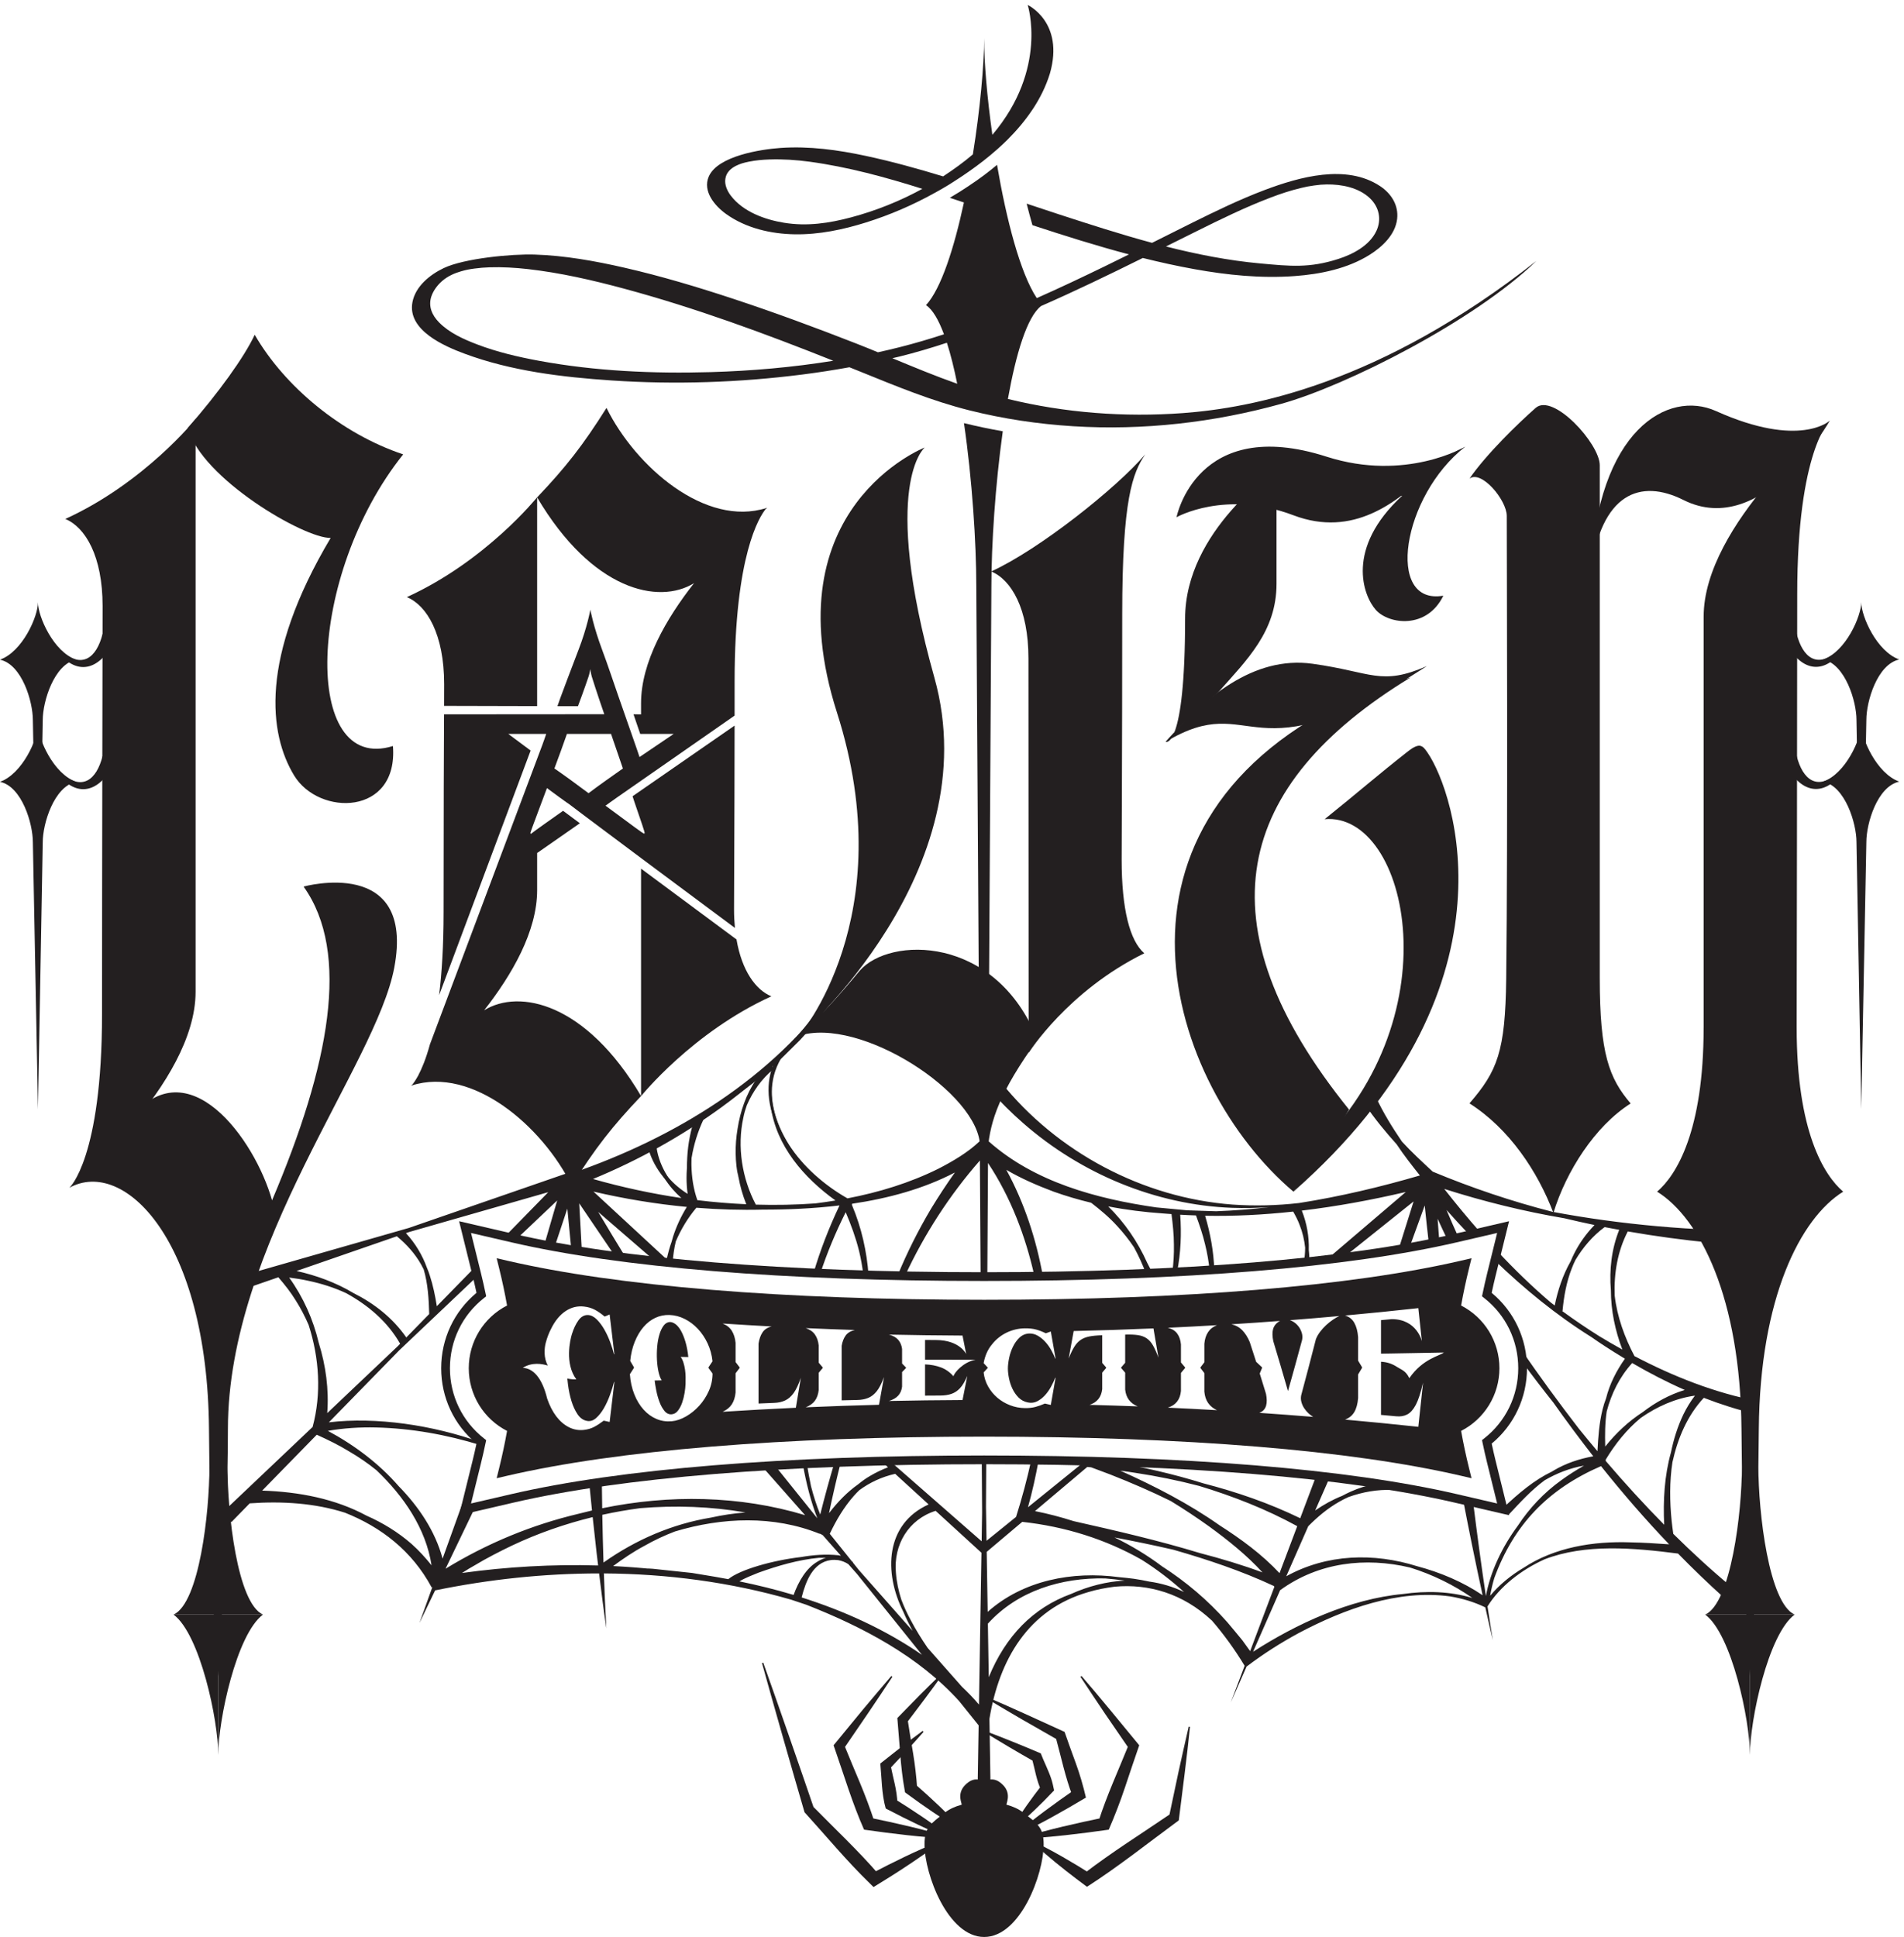
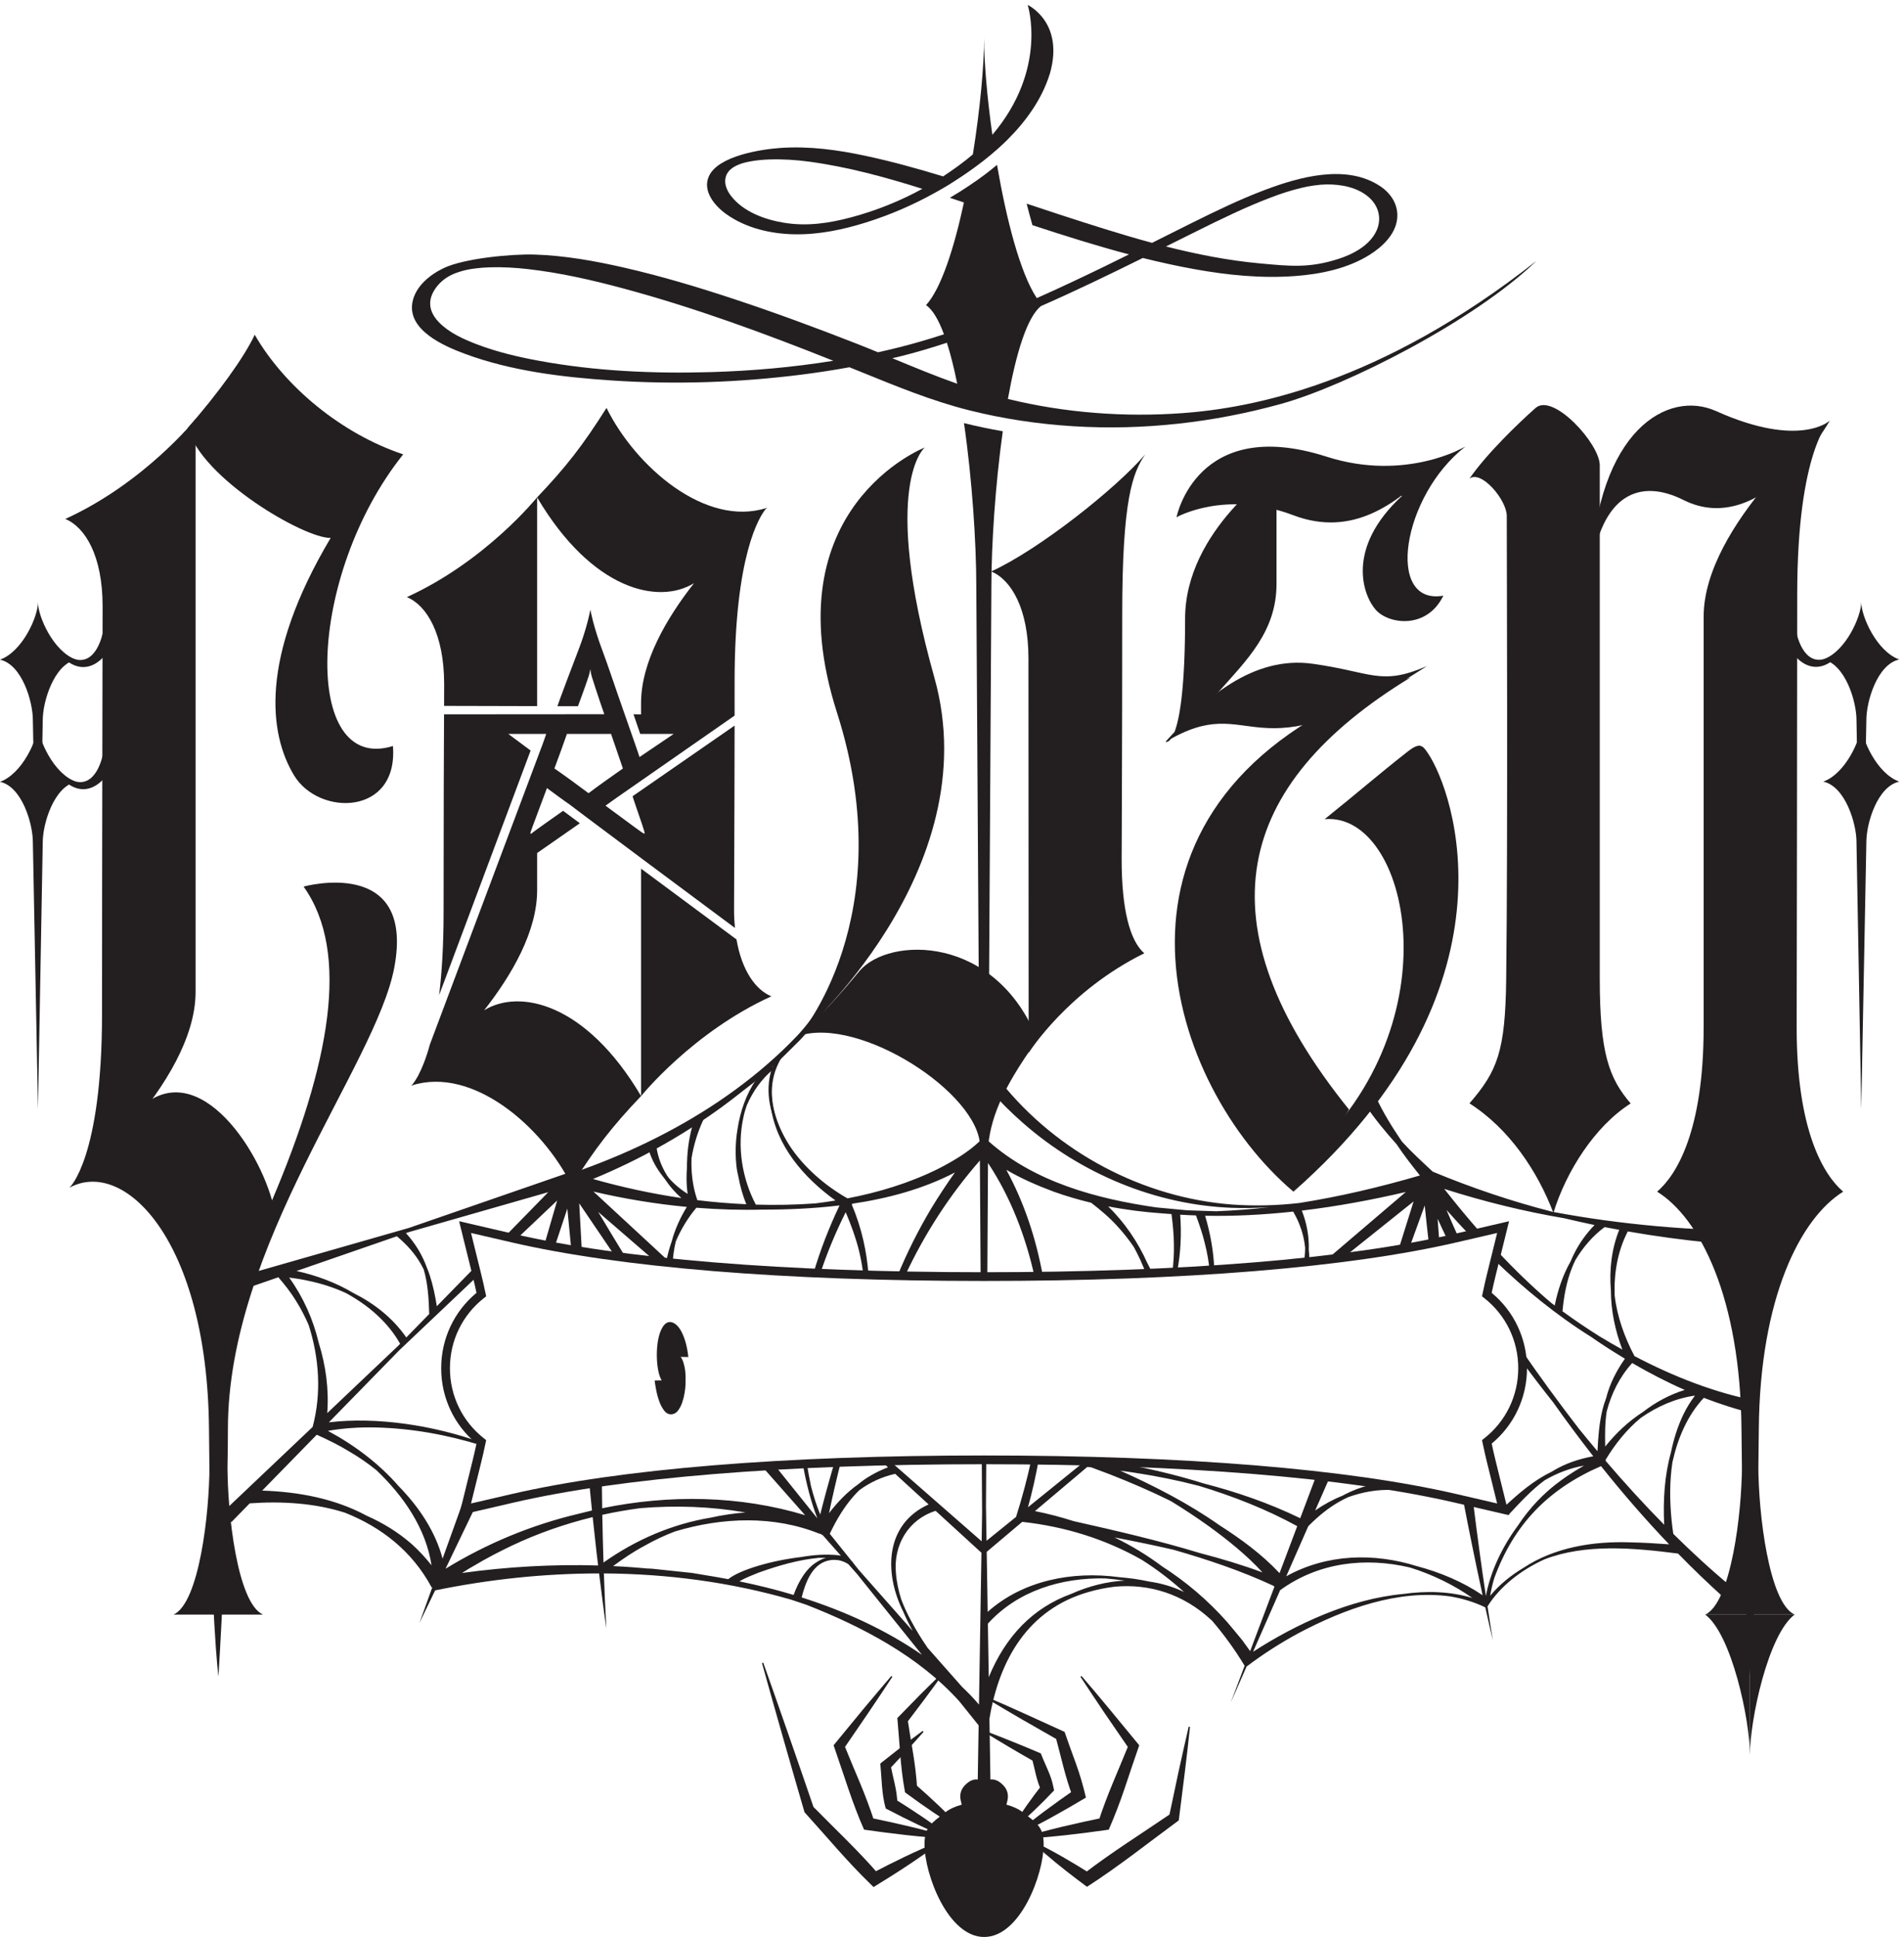
<svg xmlns="http://www.w3.org/2000/svg" xmlns:ns1="http://sodipodi.sourceforge.net/DTD/sodipodi-0.dtd" xmlns:ns2="http://www.inkscape.org/namespaces/inkscape" version="1.1" id="svg1" ns1:docname="Coven_Logo_00_MAIN.eps" viewBox="0 0 578.93 588.85">
  <defs id="defs1" />
  <ns1:namedview id="namedview1" pagecolor="#ffffff" bordercolor="#000000" borderopacity="0.25" ns2:showpageshadow="2" ns2:pageopacity="0.0" ns2:pagecheckerboard="0" ns2:deskcolor="#d1d1d1">
    <ns2:page x="0" y="0" ns2:label="1" id="page1" width="578.92" height="601.253" margin="0" bleed="0" />
  </ns1:namedview>
  <g id="g1" ns2:groupmode="layer" ns2:label="1">
    <g id="group-R5">
      <path id="path2" d="m 1785.01,2100.3 c -56.52,-98.07 14.98,-208.72 83.51,-280.28 1.47,-1.63 4.71,-4.92 5.89,-6.79 0.28,-0.7 -0.63,-0.17 -0.86,-0.07 1.53,-0.72 0.65,0.41 0.06,1.08 -0.99,1.18 -4.19,4.39 -5.32,5.56 -72.98,71.24 -147.48,182.97 -92.03,285.34 l 8.75,-4.84 v 0" style="fill:#231f20;fill-opacity:1;fill-rule:nonzero;stroke:none" transform="matrix(0.133,0,0,-0.133,0,601.253)" />
      <path id="path3" d="m 262.695,3061.42 c -25.207,-61.96 -78.457,-93.2 -127.781,-33.69 -11.273,13.09 -19.719,27.89 -27.891,42.57 10.266,-13.34 20.731,-26.55 33.239,-37.32 47.324,-42.59 80.648,-15.4 94.121,38.36 l 28.312,-9.92 v 0" style="fill:#231f20;fill-opacity:1;fill-rule:nonzero;stroke:none" transform="matrix(0.133,0,0,-0.133,0,601.253)" />
      <path id="path4" d="m 447.152,3562.69 c 0,0 0,-1098.39 0,-1309.22 0,-210.84 -288.293,-447.74 -288.293,-447.74 0,0 74.399,67.42 74.399,397.19 0,329.77 1.289,857.01 1.289,932.69 0,113.53 -39.336,179.89 -85.285,198.81 180.761,82.3 297.89,228.27 297.89,228.27" style="fill:#231f20;fill-opacity:1;fill-rule:nonzero;stroke:none" transform="matrix(0.133,0,0,-0.133,0,601.253)" />
      <path id="path5" d="m 582.305,3755.5 c 68.57,-118.93 198.879,-226.55 339.433,-273.4 -221.55,-277.51 -232.457,-731.61 -23.425,-666.74 12.617,-159.48 -169.266,-161.1 -226.09,-67.03 -56.825,94.06 -80.25,267.05 83.73,542.76 -59.465,-1.8 -295.808,135.79 -326.633,251.45 69.782,79.49 129.559,162.51 152.985,212.96" style="fill:#231f20;fill-opacity:1;fill-rule:nonzero;stroke:none" transform="matrix(0.133,0,0,-0.133,0,601.253)" />
      <path id="path6" d="m 3349.82,3499.68 c -144.54,-112.47 -183.46,-363.79 -50.11,-340.64 -37.63,-77.49 -124.63,-65.49 -154.11,-32.75 -29.47,32.75 -70.06,141.1 59.68,260.92 -33.85,7.73 55.7,67.98 144.54,112.47" style="fill:#231f20;fill-opacity:1;fill-rule:nonzero;stroke:none" transform="matrix(0.133,0,0,-0.133,0,601.253)" />
      <path id="path7" d="m 158.859,1805.73 c 124.313,68.47 315.325,-118.94 318.926,-551.42 3.606,-432.482 21.625,-565.83 21.625,-565.83 0,0 21.625,348.94 21.625,565.51 0,421.99 338,831.41 380.274,1054.5 48.636,256.69 -207.282,185.6 -207.282,185.6 108.121,-151.36 59.125,-408.4 -72.078,-717.2 -39.644,140.56 -192.629,350.78 -323.742,187.22 -88.918,-107.93 -139.348,-158.38 -139.348,-158.38" style="fill:#231f20;fill-opacity:1;fill-rule:nonzero;stroke:none" transform="matrix(0.133,0,0,-0.133,0,601.253)" />
      <path id="path8" d="m 3657.31,3457.27 c 0,-49.16 0,-961.37 0,-1172.21 0,-172.99 21.38,-229.08 70.62,-286.74 -81.99,-52.04 -147.54,-155.43 -176.59,-250.26 -35.8,94.74 -101.01,192.74 -191.92,250.48 63.97,73.88 81.99,118.93 83.99,284.76 3.98,329.74 1.29,982.31 1.29,1058 0,36.46 -58.25,105.88 -85.28,85.28 38.12,55.52 111.51,126.7 151.37,161.69 39.86,34.99 146.52,-81.84 146.52,-131" style="fill:#231f20;fill-opacity:1;fill-rule:nonzero;stroke:none" transform="matrix(0.133,0,0,-0.133,0,601.253)" />
      <path id="path9" d="m 2564.28,2555.78 c 0,75.68 1.29,230.2 1.29,559.97 0,264.84 23.87,324.05 52.63,366.35 -65.63,-76.98 -242.66,-217.79 -352.21,-267.66 45.95,-18.92 85.21,-85.29 85.21,-198.82 0,-43.91 0.47,-901.66 0.47,-901.66 0,0 88.99,141.38 264.39,227.68 -32.96,28.12 -51.78,100.61 -51.78,214.14" style="fill:#231f20;fill-opacity:1;fill-rule:nonzero;stroke:none" transform="matrix(0.133,0,0,-0.133,0,601.253)" />
      <path id="path10" d="m 2114.14,3497.75 c 0,0 -102.31,-82.8 22.03,-526.09 124.34,-443.3 -310.32,-819.75 -310.32,-819.75 0,0 237.34,271.95 87.46,740.43 -149.88,468.48 200.83,605.41 200.83,605.41" style="fill:#231f20;fill-opacity:1;fill-rule:nonzero;stroke:none" transform="matrix(0.133,0,0,-0.133,0,601.253)" />
      <path id="path11" d="m 1825.85,2152.75 c 139.34,45.97 413.96,-131.51 414.8,-253.32 -0.18,26.31 15.46,-30.76 17.62,-5.85 5.75,66.22 27.59,131.37 113.6,250.52 -95.67,240.32 -338.66,236.34 -406.68,157.44 -88.92,-107.93 -139.34,-148.79 -139.34,-148.79" style="fill:#231f20;fill-opacity:1;fill-rule:nonzero;stroke:none" transform="matrix(0.133,0,0,-0.133,0,601.253)" />
      <path id="path12" d="m 2918.33,3447.18 c 0,0 0,-50.15 0,-260.98 0,-109.25 -68.09,-174.21 -133.69,-248.45 -73.05,-59.95 -119.87,-112.89 -119.87,-112.89 0,0 44.55,-19.46 44.55,281.76 0,201.98 209.01,340.56 209.01,340.56" style="fill:#231f20;fill-opacity:1;fill-rule:nonzero;stroke:none" transform="matrix(0.133,0,0,-0.133,0,601.253)" />
      <path id="path13" d="m 3349.82,3499.68 c 0,0 -135.68,-81.03 -317.12,-22.86 -297.39,95.35 -342.98,-138.48 -342.98,-138.48 0,0 111.33,63.57 267.3,4.5 137.26,-51.98 236.54,30.84 305.06,94.16 41.11,37.99 87.74,62.68 87.74,62.68" style="fill:#231f20;fill-opacity:1;fill-rule:nonzero;stroke:none" transform="matrix(0.133,0,0,-0.133,0,601.253)" />
      <path id="path14" d="m 4183.13,3559.04 c 0,0 -68.06,-64.22 -260.31,22.13 -109.29,49.09 -271.39,-42.46 -286.3,-370.15 23.29,183.29 113.89,215.99 212.15,166.74 181.1,-90.78 334.46,181.28 334.46,181.28" style="fill:#231f20;fill-opacity:1;fill-rule:nonzero;stroke:none" transform="matrix(0.133,0,0,-0.133,0,601.253)" />
      <path id="path15" d="m 3262.08,2998.06 c -105.65,-45.83 -125.32,-13.54 -261.35,5.38 -136.02,18.92 -248.07,-78.94 -335.97,-178.58 205.98,123.31 184.85,-94.73 597.32,173.2" style="fill:#231f20;fill-opacity:1;fill-rule:nonzero;stroke:none" transform="matrix(0.133,0,0,-0.133,0,601.253)" />
      <path id="path16" d="m 2957.02,1796.69 c -285.64,241.49 -485.99,848.74 147.91,1135.26 42.26,0 46.68,17.74 119.94,40.21 -402.17,-244.99 -484.44,-561.89 -140.8,-987.75 -79.24,-132.45 -127.05,-187.72 -127.05,-187.72" style="fill:#231f20;fill-opacity:1;fill-rule:nonzero;stroke:none" transform="matrix(0.133,0,0,-0.133,0,601.253)" />
      <path id="path17" d="m 3028.33,2648.14 c 79.42,63.75 117.91,98.07 191.42,155.82 10.93,8.58 21.53,13.79 27.81,11.76 6.27,-2.02 9.14,-5.47 16.27,-15.86 61.27,-89.18 218.37,-540.76 -306.81,-1003.17 23.75,30.43 3.09,54.91 31.69,80.81 340.42,308.14 231.42,787.81 39.62,770.64" style="fill:#231f20;fill-opacity:1;fill-rule:nonzero;stroke:none" transform="matrix(0.133,0,0,-0.133,0,601.253)" />
      <path id="path18" d="m 4107.46,2171.48 c 0.14,128.77 1.28,680.69 1.28,990.37 0,329.76 74.39,397.19 74.39,397.19 0,0 -288.29,-236.91 -288.29,-447.74 0,-128.27 0,-594.36 0,-939.75 -0.02,-0.01 -0.04,0 -0.06,-0.01 0,-236.07 -61.97,-336.98 -106.35,-374.82 97.91,-60.76 190.37,-242.76 192.87,-542.41 2.42,-291.251 11.38,-446.701 16.98,-517.259 v -31.289 c 0.65,-11.063 1.04,-17.282 1.04,-17.282 0,0 0.68,5.09 1.8,16.321 1.12,-11.231 1.8,-16.321 1.8,-16.321 0,0 0.39,6.219 1.04,17.282 v 31.289 c 5.6,70.558 14.56,226.008 16.98,517.259 2.5,299.65 94.96,481.65 192.87,542.41 -44.38,37.83 -106.33,138.73 -106.35,374.76" style="fill:#231f20;fill-opacity:1;fill-rule:nonzero;stroke:none" transform="matrix(0.133,0,0,-0.133,0,601.253)" />
-       <path id="path19" d="m 498.977,509.18 c 0,79.601 -41.602,275.629 -102.192,320.769 60.59,0 102.192,0 102.192,0 V 509.18" style="fill:#231f20;fill-opacity:1;fill-rule:nonzero;stroke:none" transform="matrix(0.133,0,0,-0.133,0,601.253)" />
      <path id="path20" d="m 478.746,1167.81 c 0,-104.23 -22.848,-310.83 -81.961,-337.861 60.59,0 102.192,0 102.192,0 l -20.231,337.861" style="fill:#231f20;fill-opacity:1;fill-rule:nonzero;stroke:none" transform="matrix(0.133,0,0,-0.133,0,601.253)" />
-       <path id="path21" d="m 498.977,509.18 c 0,79.601 41.601,275.629 102.191,320.769 -60.59,0 -102.191,0 -102.191,0 V 509.18" style="fill:#231f20;fill-opacity:1;fill-rule:nonzero;stroke:none" transform="matrix(0.133,0,0,-0.133,0,601.253)" />
      <path id="path22" d="m 520.113,1167.81 c 0,-104.23 21.938,-310.83 81.055,-337.861 -60.59,0 -102.191,0 -102.191,0 l 21.136,337.861" style="fill:#231f20;fill-opacity:1;fill-rule:nonzero;stroke:none" transform="matrix(0.133,0,0,-0.133,0,601.253)" />
      <path id="path23" d="m 4180.35,820.031 c -91.9,0 -183.81,0 -183.81,0" style="fill:#231f20;fill-opacity:1;fill-rule:nonzero;stroke:none" transform="matrix(0.133,0,0,-0.133,0,601.253)" />
      <path id="path24" d="m 4000.6,509.18 c 0,79.601 -41.6,275.629 -102.19,320.769 60.59,0 102.19,0 102.19,0 V 509.18" style="fill:#231f20;fill-opacity:1;fill-rule:nonzero;stroke:none" transform="matrix(0.133,0,0,-0.133,0,601.253)" />
      <path id="path25" d="m 3982.25,1167.81 c 0,-104.23 -24.73,-310.83 -83.84,-337.861 60.59,0 102.19,0 102.19,0 l -18.35,337.861" style="fill:#231f20;fill-opacity:1;fill-rule:nonzero;stroke:none" transform="matrix(0.133,0,0,-0.133,0,601.253)" />
      <path id="path26" d="m 4000.6,509.18 c 0,79.601 41.6,275.629 102.19,320.769 -60.59,0 -102.19,0 -102.19,0 V 509.18" style="fill:#231f20;fill-opacity:1;fill-rule:nonzero;stroke:none" transform="matrix(0.133,0,0,-0.133,0,601.253)" />
      <path id="path27" d="m 4019.97,1167.81 c 0,-104.23 23.7,-310.83 82.82,-337.861 -60.59,0 -102.19,0 -102.19,0 l 19.37,337.861" style="fill:#231f20;fill-opacity:1;fill-rule:nonzero;stroke:none" transform="matrix(0.133,0,0,-0.133,0,601.253)" />
      <path id="path28" d="m 86.816,3143.92 c 0,-32.55 -35.344,-112.7 -86.816,-131.15 50.219,-11.06 75.141,-95.53 75.141,-138.14 l 11.676,-610.52 10.906,610.52 c 0,42.61 25.687,127.08 75.906,138.14 -51.473,18.45 -86.813,98.6 -86.813,131.15" style="fill:#231f20;fill-opacity:1;fill-rule:nonzero;stroke:none" transform="matrix(0.133,0,0,-0.133,0,601.253)" />
      <path id="path29" d="m 262.695,2782.24 c -25.207,-61.96 -78.457,-93.2 -127.781,-33.69 -11.273,13.09 -19.719,27.89 -27.891,42.57 10.266,-13.34 20.731,-26.55 33.239,-37.32 47.324,-42.59 80.648,-15.39 94.121,38.37 l 28.312,-9.93 v 0" style="fill:#231f20;fill-opacity:1;fill-rule:nonzero;stroke:none" transform="matrix(0.133,0,0,-0.133,0,601.253)" />
      <path id="path30" d="m 86.816,2864.74 c 0,-32.55 -35.344,-112.69 -86.816,-131.15 50.219,-11.05 75.141,-95.52 75.141,-138.14 l 11.676,-610.52 10.906,610.52 c 0,42.62 25.687,127.09 75.906,138.14 -51.473,18.46 -86.813,98.6 -86.813,131.15" style="fill:#231f20;fill-opacity:1;fill-rule:nonzero;stroke:none" transform="matrix(0.133,0,0,-0.133,0,601.253)" />
      <path id="path31" d="m 4107.56,3071.78 c 13.5,-53.84 46.85,-80.91 94.13,-38.35 12.5,10.76 22.97,23.97 33.23,37.31 -8.17,-14.68 -16.61,-29.48 -27.89,-42.57 -49.36,-59.56 -102.61,-28.19 -127.78,33.7 0,-0.01 28.31,9.91 28.31,9.91 v 0" style="fill:#231f20;fill-opacity:1;fill-rule:nonzero;stroke:none" transform="matrix(0.133,0,0,-0.133,0,601.253)" />
      <path id="path32" d="m 4255.13,3144.36 c 0,-32.55 35.34,-112.69 86.82,-131.15 -50.22,-11.05 -75.14,-95.52 -75.14,-138.14 l -11.68,-610.52 -10.9,610.52 c 0,42.62 -25.69,127.09 -75.91,138.14 51.47,18.46 86.81,98.6 86.81,131.15" style="fill:#231f20;fill-opacity:1;fill-rule:nonzero;stroke:none" transform="matrix(0.133,0,0,-0.133,0,601.253)" />
-       <path id="path33" d="m 4107.56,2792.61 c 13.5,-53.85 46.85,-80.91 94.13,-38.36 12.5,10.76 22.97,23.97 33.23,37.31 -8.17,-14.68 -16.61,-29.48 -27.89,-42.57 -49.36,-59.56 -102.61,-28.19 -127.78,33.7 l 28.31,9.92 v 0" style="fill:#231f20;fill-opacity:1;fill-rule:nonzero;stroke:none" transform="matrix(0.133,0,0,-0.133,0,601.253)" />
      <path id="path34" d="m 4255.13,2865.18 c 0,-32.54 35.34,-112.69 86.82,-131.15 -50.22,-11.05 -75.14,-95.52 -75.14,-138.14 l -11.68,-610.52 -10.9,610.52 c 0,42.62 -25.69,127.09 -75.91,138.14 51.47,18.46 86.81,98.61 86.81,131.15" style="fill:#231f20;fill-opacity:1;fill-rule:nonzero;stroke:none" transform="matrix(0.133,0,0,-0.133,0,601.253)" />
      <path id="path35" d="m 2005.57,2536.15 c 7.49,-128.17 -57.96,-248.53 -135.28,-345.81 -9.56,-10.48 -31.41,-36.69 -40.97,-46.65 -9.61,-9.56 -34.16,-33.86 -44,-43.64 -20.43,-18.41 -41.47,-36.13 -62.28,-54.01 l -65.74,-49.51 63.33,52.38 c 59.89,54.49 118.13,114.95 162.46,183.02 55.13,83.36 96.52,180.03 94.44,281.04 -0.2,6.3 -0.75,13.21 -1.57,18.36 l 29.61,4.82 v 0" style="fill:#231f20;fill-opacity:1;fill-rule:nonzero;stroke:none" transform="matrix(0.133,0,0,-0.133,0,601.253)" />
      <path id="path36" d="m 1608.16,1961.45 c -26.09,-55.65 -36.63,-119.19 -29.57,-180.73 -7.05,30.6 -9.18,62.46 -7.44,94.19 1.71,31.78 7.92,63.53 18.5,94.12 l 18.51,-7.58 v 0" style="fill:#231f20;fill-opacity:1;fill-rule:nonzero;stroke:none" transform="matrix(0.133,0,0,-0.133,0,601.253)" />
      <path id="path37" d="m 1500.06,1905.62 c 3.89,-45.69 30.26,-88.21 64.12,-119.24 -39.89,27.51 -72.63,67.53 -83.88,116.15 l 19.76,3.09 v 0" style="fill:#231f20;fill-opacity:1;fill-rule:nonzero;stroke:none" transform="matrix(0.133,0,0,-0.133,0,601.253)" />
      <path id="path38" d="m 1076.85,1702.3 22.67,-91.82 c 3.83,-15.46 7.41,-31.26 10.67,-46.94 l 1.26,-6.08 -4.88,-3.83 c -49.54,-38.84 -77.95,-97.35 -77.95,-160.5 0,-63.16 28.41,-121.66 77.95,-160.51 l 4.88,-3.83 -1.26,-6.07 c -3.24,-15.64 -6.83,-31.43 -10.67,-46.96 l -22.67,-91.8 92.12,21.36 c 249.29,57.8 623.03,88.35 1080.82,88.35 457.8,0 831.53,-30.55 1080.81,-88.35 l 92.12,-21.36 -22.67,91.81 c -3.86,15.6 -7.44,31.4 -10.66,46.95 l -1.25,6.07 4.87,3.83 c 49.54,38.86 77.95,97.35 77.95,160.51 0,63.15 -28.41,121.65 -77.95,160.5 l -4.87,3.83 1.25,6.08 c 3.23,15.6 6.82,31.39 10.66,46.95 l 22.67,91.81 -92.12,-21.37 c -249.29,-57.79 -623.03,-88.35 -1080.81,-88.35 -457.78,0 -831.52,30.56 -1080.82,88.35 z m 2373.09,-645.18 -123.86,28.71 c -247.82,57.47 -620,87.84 -1076.29,87.84 -456.29,0 -828.47,-30.37 -1076.3,-87.84 l -123.87,-28.71 30.49,123.44 c 3.28,13.31 6.39,26.81 9.24,40.25 -51.38,42.63 -80.73,105.07 -80.73,172.32 0,67.24 29.34,129.68 80.73,172.31 -2.86,13.48 -5.97,26.98 -9.24,40.25 l -30.49,123.44 123.87,-28.71 c 247.84,-57.47 620.02,-87.84 1076.3,-87.84 456.28,0 828.46,30.37 1076.29,87.84 l 123.86,28.71 -30.48,-123.43 c -3.29,-13.33 -6.39,-26.85 -9.23,-40.26 51.39,-42.63 80.73,-105.08 80.73,-172.31 0,-67.24 -29.35,-129.69 -80.73,-172.32 2.83,-13.37 5.93,-26.88 9.23,-40.24 l 30.48,-123.45" style="fill:#231f20;fill-opacity:1;fill-rule:nonzero;stroke:none" transform="matrix(0.133,0,0,-0.133,0,601.253)" />
      <path id="path39" d="m 1744.87,720.102 c 29.55,-82.793 87.54,-249.493 115.83,-332.661 l -2.61,4.45 C 1908.94,340 1962.2,290.371 2009.68,235.289 l -17.67,2.652 c 50.82,26.508 102.3,52 155.55,73.418 l 1.48,-2.609 c -22.84,-17.512 -46.44,-33.852 -70.35,-49.77 -26.77,-17.96 -54.14,-35.05 -81.6,-51.851 l -8.46,8.312 c -52.88,51.34 -99.87,108.231 -149.36,162.731 -24.99,85.359 -73.54,255.308 -97.26,341.027 l 2.86,0.903 v 0" style="fill:#231f20;fill-opacity:1;fill-rule:nonzero;stroke:none" transform="matrix(0.133,0,0,-0.133,0,601.253)" />
      <path id="path40" d="m 2040.13,687.828 c -31.61,-48.308 -78.75,-117.68 -112.09,-165.906 l 1.58,11.039 c 11.94,-29.262 24.05,-58.449 36.37,-87.563 12.15,-29.168 23.29,-58.726 33.04,-88.796 l -11.07,9.16 c 62.21,-12.84 124.29,-26.891 185.18,-45.211 l -0.51,-2.961 c -66.07,3.351 -131.78,11.461 -197.21,20.738 -26.91,60.492 -45.69,124.07 -67.49,186.473 l -2.21,6.418 3.79,4.621 63.56,77.308 c 21.56,25.493 42.81,51.211 64.66,76.493 l 2.4,-1.813 v 0" style="fill:#231f20;fill-opacity:1;fill-rule:nonzero;stroke:none" transform="matrix(0.133,0,0,-0.133,0,601.253)" />
      <path id="path41" d="m 2154.82,692.98 c -23.07,-32.621 -57.95,-79.128 -82.6,-111.371 l 2.72,8.942 c 4.03,-26.121 8.23,-52.231 12.66,-78.301 4.24,-26.109 7.41,-52.332 9.11,-78.73 l -5.31,9.55 c 36.21,-31.679 71.71,-64.39 104.04,-100.148 l -1.88,-2.34 c -41.9,23.84 -81.51,51.43 -120.27,79.93 l -4.18,3.078 -1.13,6.48 c -9.51,52.078 -11.14,105.11 -16.04,157.719 l -0.49,5.652 3.21,3.289 48.42,49.559 c 16.5,16.211 32.7,32.672 49.47,48.652 l 2.27,-1.961 v 0" style="fill:#231f20;fill-opacity:1;fill-rule:nonzero;stroke:none" transform="matrix(0.133,0,0,-0.133,0,601.253)" />
      <path id="path42" d="m 2111.39,561.879 c -22.11,-25.5 -55.44,-61.289 -79.01,-86.149 0,-0.011 3.63,10.2 3.63,10.2 3.01,-14.489 6.18,-28.95 9.59,-43.391 3.22,-14.461 5.37,-29.078 6.05,-43.898 l -7.13,10.468 c 44.27,-27.66 88,-56.418 129.11,-88.738 l -1.49,-2.601 c -48.7,19.019 -95.68,42.109 -141.98,66.218 l -5.24,2.75 c -9.54,33.422 -9.03,68.422 -12.42,102.731 l 4.22,3.332 45.85,36.16 c 15.61,11.699 30.95,23.687 46.8,35.129 l 2.02,-2.211 v 0" style="fill:#231f20;fill-opacity:1;fill-rule:nonzero;stroke:none" transform="matrix(0.133,0,0,-0.133,0,601.253)" />
      <path id="path43" d="M 2720.5,573.328 C 2714.31,510.98 2702.77,422.582 2694.87,359.559 2625.3,308.441 2557.72,254.43 2485.01,207.73 c -32.74,24.18 -64.97,49.211 -95.87,75.809 -9.5,8.231 -18.95,16.531 -28.09,25.281 l 1.7,2.481 c 45.26,-21.742 88.49,-47.391 130.95,-74 l -16.53,-0.129 c 64.29,49.488 133.18,92.508 200.14,138.199 l -4.73,-7.519 21.8,103.097 c 7.73,34.301 15.08,68.653 23.16,102.883 l 2.96,-0.504 v 0" style="fill:#231f20;fill-opacity:1;fill-rule:nonzero;stroke:none" transform="matrix(0.133,0,0,-0.133,0,601.253)" />
      <path id="path44" d="m 2472.47,689.641 c 39.56,-45.493 93.19,-111.289 132.01,-158.422 -11.05,-32 -21.94,-64.078 -32.56,-96.239 -10.98,-32.73 -23.35,-65 -37.14,-96.652 -65.43,-9.277 -131.14,-17.387 -197.22,-20.738 l -0.51,2.961 c 60.9,18.32 122.97,32.371 185.18,45.211 l -11.07,-9.16 c 19.22,60.269 45.86,117.738 69.42,176.359 l 1.58,-11.039 -56.6,82.539 c -18.49,27.789 -37.29,55.359 -55.49,83.367 l 2.4,1.813 v 0" style="fill:#231f20;fill-opacity:1;fill-rule:nonzero;stroke:none" transform="matrix(0.133,0,0,-0.133,0,601.253)" />
      <path id="path45" d="m 2251.39,564.328 c 43.02,-16.387 85.74,-33.508 128.02,-51.637 7.31,-19.3 17.09,-37.75 23.65,-57.339 2.95,-8.543 4.93,-18.383 6.81,-27.274 -29.29,-30.808 -59.57,-60.906 -93.04,-87.308 l -2.27,1.96 c 20.13,34.961 43.98,67.602 68.7,99.321 0.01,0 -2.77,-14.031 -2.77,-14.031 -11.02,22.769 -14.39,48.062 -21.06,72.21 l 5.88,-6.75 c -38.87,21.911 -77.25,44.711 -115.25,68.161 l 1.33,2.687 v 0" style="fill:#231f20;fill-opacity:1;fill-rule:nonzero;stroke:none" transform="matrix(0.133,0,0,-0.133,0,601.253)" />
      <path id="path46" d="m 2254.18,642.391 c 51.14,-21.621 124.35,-55.34 175.63,-78.75 l 4.01,-1.84 c 8.33,-23.879 16.85,-47.723 25.62,-71.461 9.35,-25.668 16.98,-52.07 23.17,-78.692 -52.05,-30.976 -104.81,-61.019 -159.8,-86.636 l -1.62,2.527 c 43.64,37.07 90.05,70.699 137.05,103.262 l -6.01,-16.442 c -16.94,43.969 -26.29,90.262 -38.78,135.551 l 5.78,-6.89 -83.53,47.742 c -27.63,16.316 -55.43,32.308 -82.89,48.957 l 1.37,2.672 v 0" style="fill:#231f20;fill-opacity:1;fill-rule:nonzero;stroke:none" transform="matrix(0.133,0,0,-0.133,0,601.253)" />
      <path id="path47" d="m 1268.59,2767.15 c 6.26,16.17 21.15,57.71 27.51,75.9 h 100.85 c 3.54,-10.33 6.8,-19.8 9.33,-27.17 9.35,-27.34 14.77,-43.29 17.77,-51.85 -5.45,-3.88 -12.62,-8.93 -39.61,-27.99 -13.19,-9.29 -29.58,-21.5 -38.88,-28.49 -1.06,0.77 -1.8,1.31 -2.13,1.54 -1.44,1.01 -18.01,13.27 -36.81,27.17 -14.1,10.42 -31.31,22.39 -39.2,27.84 0.46,1.2 0.87,2.28 1.17,3.05 z m 415.15,-393.89 -169.04,125.37 -49.16,36.46 c 0,-247.68 0,-509.93 0,-519.74 -125.91,212.97 -278.12,245.77 -358.7,195.97 63.64,81.14 121.16,180.44 121.16,274.6 0,23.07 0,51.94 0,84.9 43.4,30.11 85.7,59.55 97.65,68.01 l -38.34,28.44 c -7.86,-5.56 -24.5,-17.34 -39.49,-27.9 -16.67,-11.82 -31,-22.21 -31.75,-23.06 -1.65,-1.97 -3.35,-1.87 -3.56,0.21 -0.11,0.91 6.6,19.34 17.79,49 9.85,26.16 18.48,49.11 19.12,51.03 0.14,0.38 0.49,1.32 1,2.68 13.08,-9.85 50.16,-36.77 50.82,-36.77 0.22,0 1.6,-1.01 3.04,-2.29 1.49,-1.28 16.94,-12.94 34.35,-25.99 28.24,-21.06 41.22,-30.78 126.91,-94.88 0,-0.02 0,-0.04 0,-0.05 l 1.57,-1.17 9.82,-7.31 c 0.01,0 0.02,-0.01 0.03,-0.02 l 203.21,-151.2 c -1.3,13.36 -2.03,27.49 -2.03,42.5 0,67.32 1.02,166.78 1.25,420.01 l -194.98,-135 v 0 l -38.23,-26.47 c 1.16,-4.03 4.23,-13.27 11.76,-35.17 17.9,-52.31 17.42,-50.44 13.64,-49.96 -1.5,0.21 -22,15.12 -84.74,61.67 -0.8,0.59 -1.66,1.23 -2.54,1.88 5.95,4.27 14.97,10.93 27.36,19.54 l 266.29,185.35 1.45,1.01 c 0.02,24.83 0.03,50.95 0.03,78.71 0,288.37 56.89,376.13 71.17,393.62 2.06,1.78 3.23,2.74 3.23,2.74 -0.38,-0.13 -0.76,-0.21 -1.14,-0.33 0.71,0.77 1.14,1.17 1.14,1.17 0,0 -0.64,-0.53 -1.55,-1.29 -138.98,-44.45 -298.88,93.5 -365.72,228.74 -53.65,-85.06 -92.47,-135 -158.56,-204.41 0,0.04 0,0.17 0,0.17 0,0 -117.13,-145.97 -297.891,-228.27 45.954,-18.92 85.291,-85.28 85.291,-198.81 0,-14.66 -0.05,-30.86 -0.13,-49.81 l 89.44,-0.22 123.29,-0.31 c 0,234.22 0,467.79 0,477.04 125.9,-212.97 278.12,-245.77 358.7,-195.97 -63.64,-81.14 -121.16,-180.44 -121.16,-274.6 0,-7.79 0,-16.37 0,-25.42 -7.2,0.12 -13.05,0.21 -17.24,0.28 l 15.33,-44.89 h 76.55 c 0,0 -45.79,-30.92 -78.12,-52.86 -1.55,5.07 -3.8,11.65 -6.04,17.97 -2.5,7.19 -6.44,18.43 -8.73,25.03 -2.29,6.61 -6.61,18.97 -9.59,27.44 -2.98,8.52 -6.34,18.1 -7.46,21.3 -1.06,3.25 -8.84,25.41 -17.2,49.27 -8.36,23.86 -23.83,70.51 -36.06,103.06 -20.47,54.5 -27.36,92.79 -27.36,92.79 0,0 -6.76,-39.64 -27.52,-93.07 -7.37,-19.36 -16.14,-42.39 -24.32,-63.9 -14.02,-36.73 -21.78,-58.77 -23.42,-63.59 l 46.9,-0.11 c 1.13,3.13 3.63,10.15 9.6,25.94 5.08,13.54 10.77,30.6 14.54,41.39 2.32,6.61 4.22,17.51 4.22,17.51 0,0 1.34,-10.91 3.3,-17.07 4.15,-13.06 11.62,-36.65 18.9,-57.87 2.94,-8.58 6.26,-18.25 9.68,-28.21 -1.09,0 -2.51,0.01 -4.16,0.03 l -350.99,-0.26 v 0 h -1.98 l -9.19,-0.01 c -0.36,-80.16 -1.07,-207.21 -1.07,-452.45 0,-76.46 -4.02,-138.69 -10.17,-189.37 l 192.44,514.35 v 0 l 16.72,44.68 c -11.61,8.46 -42.49,31.5 -51.06,38.01 h 86.68 c -2.51,-7.41 -6.08,-17.86 -8.89,-25.3 l -256.9,-684.18 c -9.141,-33.47 -18.762,-56.11 -26.614,-70.88 l -0.804,-2.15 -0.071,0.51 c -5.293,-9.73 -9.718,-15.88 -12.503,-19.29 -2.059,-1.78 -3.227,-2.74 -3.227,-2.74 0.379,0.13 0.762,0.21 1.141,0.33 -0.715,-0.77 -1.141,-1.17 -1.141,-1.17 0,0 0.633,0.53 1.543,1.29 138.986,44.45 298.886,-93.5 365.726,-228.74 53.65,85.06 92.47,135.01 158.56,204.41 0,-0.04 0,-0.16 0,-0.16 0,0 117.13,145.96 297.89,228.26 -35.7,14.7 -67.32,58.17 -79.69,130.02" style="fill:#231f20;fill-opacity:1;fill-rule:nonzero;stroke:none" transform="matrix(0.133,0,0,-0.133,0,601.253)" />
      <path id="path48" d="m 2339.33,377.332 c -10.58,8.316 -23.78,14.137 -37.99,17.988 -2.59,0.711 12.35,23.68 -7.85,44.629 -13.59,14.102 -24.27,14.051 -32.73,12.512 v 0.141 h -22.72 c -8.34,1.386 -18.77,1.019 -31.95,-12.653 -20.2,-20.949 -5.27,-43.918 -7.85,-44.629 -14.22,-3.851 -27.42,-9.672 -38,-17.988 -32.36,-25.441 -46.65,-33.293 -46.65,-72.98 0,-67.832 53.51,-211.34 136.33,-211.34 v 0 c 82.82,0 136.06,143.508 136.06,211.34 0,39.687 -14.28,47.539 -46.65,72.98" style="fill:#231f20;fill-opacity:1;fill-rule:nonzero;stroke:none" transform="matrix(0.133,0,0,-0.133,0,601.253)" />
      <path id="path49" d="m 1658.35,4112.22 c 1.31,7.66 3.66,12.29 8.69,18.16 0.99,1.15 3.77,3.73 6.67,5.96 1.72,1.33 0.25,0.36 3.65,2.4 0.85,0.51 4.53,2.55 4.53,2.61 10.21,5.07 18.22,7.34 30.31,9.8 15.35,3.12 31.2,4.5 46.83,5.02 30.7,1.01 61.34,-0.98 91.75,-5.11 87.45,-11.89 173.23,-35.3 257.87,-62.01 -51.64,-28.28 -106.78,-50.23 -162.54,-65.1 -50.55,-13.47 -100.91,-21.1 -153.83,-12.42 -44.11,7.23 -93.31,25.06 -121.46,61.84 -8.35,10.9 -14.77,25.38 -12.47,38.85 z m 1.58,-80.66 c 45.18,-32.38 102.39,-45.6 157.3,-46.47 55.12,-0.89 110.49,10.74 162.85,27.18 54.5,17.11 107.22,39.86 157.13,67.65 0,0 26.83,14.48 47.82,28.57 9.94,6.34 19.84,13.03 29.68,19.9 22.26,15.52 44.07,32.34 64.6,50.56 0.99,0.87 1.98,1.75 2.96,2.62 7,6.3 13.87,12.73 20.52,19.35 0.16,0.16 0.33,0.31 0.49,0.47 21.32,21.25 40.7,44.14 57.02,68.71 l 0.03,-0.09 c 17.15,25.78 30.95,53.39 40.02,82.93 33.39,117.24 -50.89,156.44 -50.89,156.44 0,0 47.36,-145.75 -80.76,-296.88 -12.16,86.18 -18.91,167.16 -18.91,220.56 0,-62.56 -9.26,-162.95 -25.65,-265.25 -21.32,-18.27 -44.41,-34.79 -68.1,-50.3 -58.44,17.85 -117.29,34.12 -176.96,46.9 -63.81,13.68 -129.06,22.63 -194.41,18.14 -44.52,-3.05 -143.87,-18.09 -164.33,-65.41 -14.59,-33.75 13.85,-67.13 39.59,-85.58" style="fill:#231f20;fill-opacity:1;fill-rule:nonzero;stroke:none" transform="matrix(0.133,0,0,-0.133,0,601.253)" />
      <path id="path50" d="m 986.047,3842.79 c 4.203,12.98 13.808,26.09 24.753,35.55 13.14,11.35 28.67,18.05 43.49,22.25 12.24,3.47 17.78,4.5 30.47,6.22 11.66,1.59 22.96,2.49 34.49,2.85 29.23,0.9 58.56,-0.78 87.6,-4.07 74.24,-8.41 147.49,-25.2 219.55,-44.63 162.93,-43.92 321.93,-102.42 478.69,-164.94 -92.82,-15 -186.83,-23.25 -280.61,-25.92 -130.8,-3.73 -263.11,2.1 -391.99,25.83 -48.14,8.87 -96.26,20.1 -142.05,37.63 -31.08,11.9 -63.21,26.3 -86.63,50.12 -16.298,16.58 -24.99,36.8 -17.763,59.11 z M 2056.14,3705.6 c 36.69,9.11 72.84,19.81 108.61,31.63 8.72,-27.09 16.58,-58.89 23.6,-93.75 -50.05,17.67 -99.21,38 -148.32,58.4 5.36,1.27 10.76,2.39 16.11,3.72 z m 680.74,287.17 c 55.2,27.4 110.8,54.59 168.46,76.49 23,8.73 44.48,15.88 69.5,21.86 12.16,2.9 16.56,3.8 29.42,5.59 11.82,1.65 19.01,2.25 28.87,2.38 33.24,0.42 73.04,-6.71 99.23,-32.04 20.65,-19.98 26.55,-48.39 14.12,-74.6 -15.76,-33.21 -53.42,-52.88 -86.53,-63.56 -66.73,-21.53 -110.59,-16.64 -179.69,-10.3 -72.37,6.64 -143.94,20.73 -214.69,38.69 23.76,11.84 47.52,23.68 71.31,35.49 z M 1062.37,3712.11 c 106.72,-39.64 223.37,-53.56 336.28,-61.1 145.05,-9.69 291.53,-4.78 435.72,13.59 35.96,4.58 71.83,10.12 107.53,16.6 8.85,-3.57 17.73,-7.1 26.57,-10.69 81.39,-33.05 161.61,-66.15 247.01,-87.64 77.94,-19.61 157.73,-31.48 237.93,-36.48 159.92,-9.99 321.74,8.4 476.03,51.29 148.19,41.2 441.08,189.18 583.01,326.62 -357.33,-281.63 -651.12,-336.33 -808.28,-347.88 -133.64,-9.82 -269.55,0.47 -399.95,32.33 18.53,103.58 43.83,187.59 75.77,212.37 78.57,34.47 155.77,71.81 232.67,109.88 39.1,-9.76 78.46,-18.43 118.14,-25.58 75.48,-13.62 152.49,-21.39 229.17,-15.77 58.6,4.29 120.51,16.9 170.98,48.46 29.03,18.15 58.93,46.09 63.14,82.05 3.68,31.48 -13.56,58.29 -39.15,75.2 -77.24,51.06 -184.3,20.9 -263.3,-8.84 -56.99,-21.45 -111.92,-48.19 -166.44,-75.2 -30.51,-15.12 -60.93,-30.43 -91.36,-45.72 -72,19.46 -143.15,42.42 -213.37,65.29 -24.48,7.97 -48.94,16.13 -73.42,24.32 4.31,-16.83 8.74,-33.29 13.27,-49.23 73.01,-23.95 146.42,-47.16 220.67,-66.82 -18.7,-9.3 -37.42,-18.56 -56.21,-27.68 -50.94,-24.73 -102.42,-49.12 -154.52,-72.2 -38.12,57.56 -69.64,180.42 -90.87,304.67 -18.38,-15.63 -39.35,-31.48 -63.26,-47.27 0.02,-0.01 0.05,-0.02 0.07,-0.02 -13.41,-9.13 -29.27,-19.05 -44.73,-28.09 10.74,-3.58 21.51,-7.1 32.23,-10.69 -22.53,-104.76 -52.23,-197.17 -86.64,-234.71 15.19,-10.17 28.85,-33.83 41.01,-66.59 -33.18,-10.85 -66.65,-20.72 -100.47,-29.27 -16.73,-4.23 -33.54,-8.16 -50.39,-11.88 -17.08,7.01 -34.18,13.97 -51.34,20.68 -91.98,35.96 -184.67,70.24 -278.46,101.22 -82.17,27.15 -165.26,52.1 -249.65,71.43 -67.5,15.46 -136.49,27.88 -205.86,30.06 -51.35,1.61 -160.32,-8.48 -207.42,-30.91 -31.429,-14.96 -64.714,-41.7 -71.542,-77.97 -12.047,-63.96 72.622,-100.44 119.432,-117.83" style="fill:#231f20;fill-opacity:1;fill-rule:nonzero;stroke:none" transform="matrix(0.133,0,0,-0.133,0,601.253)" />
      <path id="path51" d="m 3804.6,1035.3 c -46.31,46.92 -90.78,95.77 -133.64,145.83 -0.03,0.99 -0.07,1.97 -0.11,2.96 21.63,35.8 48.07,69.07 80.33,95.57 37.24,25.98 79.23,44.68 123.71,50.82 -10.28,-13.56 -19.13,-28.04 -26.45,-43.11 -13.17,-27.57 -22.22,-56.71 -28.31,-86.5 -14.92,-53.18 -18.25,-110.09 -15.53,-165.57 z m -76.84,-40.23 c -85.8,3.121 -174.21,-11.609 -244.32,-57.929 -29.44,-17.469 -55.85,-39.071 -76.67,-64.082 2.22,13.461 5.42,27.023 9.49,40.55 44.52,121.541 122.07,202.801 243.92,255.711 49.29,-61.82 101.09,-121.58 155.69,-178.75 -29.23,2.078 -58.62,3.989 -88.11,4.5 z M 3397,872.332 c -10.69,71.219 -20.2,142.608 -29.1,214.068 l -22.9,5.31 c 6.6,-34.13 13.31,-68.23 20.23,-102.288 7.86,-38.461 15.9,-76.883 24.26,-115.223 -45.52,30.832 -96.89,52.289 -150.02,66.43 -98.69,30.91 -205.8,28.293 -298.87,-23.09 l 50.31,114.431 c 21.31,21.46 44.56,41.12 70.99,56.01 6.72,3.91 13.66,7.4 20.74,10.56 32.35,11.65 66.5,17.73 100.83,16.25 l -0.12,9.04 c -12,1.97 -24.14,3.91 -36.54,5.78 -20.34,-4.09 -40.16,-10.13 -58.83,-18.57 -6.69,-2.98 -13.22,-6.27 -19.65,-9.71 -21.65,-8.56 -42.28,-20.04 -61.59,-33.37 l 31.73,72.19 -13.83,5.65 c -5.11,0.6 -10.27,1.17 -15.42,1.75 l -36.69,-97.33 c -70.9,34.44 -145.25,60.05 -221.23,79.68 -68.71,21.47 -139.17,37.5 -210.23,49.31 -19.91,0.63 -40.07,1.19 -60.39,1.69 l -130.55,-105.59 c 9.93,35.61 17.83,71.47 24.41,107.58 -5.61,0.07 -11.27,0.12 -16.9,0.18 -9.64,-43.97 -21.26,-87.33 -34.69,-129.55 l 0.17,-0.06 -67.75,-54.8 -1.27,77.76 0.63,107.24 c -1.65,0.01 -3.29,0.02 -4.94,0.02 -1.78,0 -3.53,-0.01 -5.3,-0.02 l 0.76,-120.7 -1.07,-65.448 -209.99,183.758 c -6.52,-0.15 -13.01,-0.31 -19.49,-0.47 l 15.41,-14.1 c -14.29,-5.57 -28.19,-12.13 -41.34,-19.98 -9.62,-5.49 -18.42,-11.98 -26.84,-18.89 -25.36,-17.88 -47.51,-41.05 -66.69,-66.04 8.1,38.95 17.12,77.66 26.82,116.17 -4.84,-0.17 -9.61,-0.37 -14.43,-0.56 -11.64,-39.33 -22.55,-78.88 -32.48,-118.68 -8.48,20.93 -15.35,42.58 -21.03,64.6 -3.64,17.28 -6.79,34.39 -9.57,51.4 -3.1,-0.14 -6.14,-0.31 -9.22,-0.45 7.71,-44.17 18.61,-86.27 33.2,-124.18 l -97.05,120.8 c -9.98,-0.58 -19.87,-1.18 -29.71,-1.79 l 98.8,-111.88 c -149.98,45.22 -310.37,47.48 -463.84,15.85 -0.32,19.98 -0.58,39.96 -0.81,59.94 -9.66,-1.39 -19.2,-2.8 -28.63,-4.25 1.98,-20.26 3.98,-40.53 6.08,-60.78 -10.42,-2.39 -20.81,-4.96 -31.15,-7.66 -105.99,-25.14 -208.13,-67.07 -303.64,-125.519 l 66.46,138.189 -4,1.67 -17.8,-4.12 2.59,10.5 -8.46,3.54 -45.55,-126.682 C 994.891,1021 957.375,1076.46 911.688,1123.24 c -44.997,51.79 -101.329,94.15 -162.122,126.71 36.09,6.26 73.09,8.61 110.067,7.74 80.898,-1.94 161.577,-16.55 239.077,-40.37 0.45,2.09 0.98,4.16 1.42,6.24 -110.775,39.65 -240.005,58.85 -348.259,45.89 l 160.895,164.66 178.184,169 c -0.4,1.66 -0.72,3.33 -1.13,4.98 l -3.96,16.01 -87.196,-89.24 c -3.762,23.72 -8.551,47.29 -16.047,70.16 -1.82,6.02 -4.054,11.88 -6.531,17.64 -10.512,29.19 -26.871,56.27 -48.059,79.27 l 7.637,2.64 317.726,90.98 -98.73,-101.04 16.57,-3.84 c 3.19,-0.74 6.49,-1.45 9.73,-2.18 l 92.87,88.09 -29.44,-101.4 c 7.77,-1.5 15.66,-2.97 23.62,-4.43 l 29.01,87.26 9.09,-93.91 c 7.95,-1.34 15.97,-2.65 24.1,-3.94 l -5.99,109.86 c 27.56,-40.15 54.48,-80.84 82.12,-121.01 8.06,-1.08 16.23,-2.14 24.44,-3.18 -21.45,34.64 -42.25,69.67 -63.23,104.62 l 130.13,-112.57 c 13.17,-1.46 26.51,-2.86 40.02,-4.23 1.09,16.59 3.41,33.07 7.22,49.18 11.88,27.94 27.69,54.1 47.11,77.13 50.76,-4.05 101.66,-5.58 152.47,-4.29 56.3,-0.09 115.55,2.44 174.79,9.58 -24.63,-51.9 -44.35,-103.21 -59.4,-154.4 5.18,-0.24 10.37,-0.47 15.59,-0.69 15.26,46.37 34.47,92.76 57.89,139.54 12.29,-28.68 22.96,-57.92 30.5,-88.08 4.42,-18.23 7.59,-36.59 9.87,-55.03 3.96,-0.12 7.94,-0.23 11.92,-0.34 -4.1,53.65 -15.62,107.01 -37.99,160.07 0.25,0.88 0.38,1.76 0.35,2.77 82.47,12.14 163.6,34.1 235.02,71.48 -19.25,-26.94 -37.31,-54.71 -54.42,-82.68 -29.14,-49.07 -54.94,-100.36 -76.71,-153.28 5.67,-0.12 11.37,-0.23 17.07,-0.34 44.23,95.46 102.2,184.85 171.21,263.66 l 1.67,-265.33 c 2.65,0 5.27,-0.02 7.93,-0.02 2.48,0 4.92,0.02 7.4,0.02 l 1.53,259.65 c 51.72,-77.85 85.78,-167.13 106.32,-258.98 6.39,0.07 12.77,0.15 19.13,0.24 -15.29,84.77 -42.17,167.2 -83.55,243.14 34.27,-20.11 70.95,-35.93 108.29,-49.94 28.16,-10.04 56.76,-18.44 85.7,-25.36 20.73,-16.1 41.14,-32.96 58.86,-52.55 14.26,-15.31 27.26,-31.75 38.95,-49.09 10.51,-19.24 19.65,-39.23 27.29,-59.74 4.92,0.2 9.78,0.43 14.68,0.64 -3.66,7.87 -7.51,15.64 -11.6,23.3 -21.47,48.02 -51.51,92.06 -89.25,129.13 41.12,-7.95 82.78,-13.15 124.66,-16.06 6.67,-0.61 13.36,-1 20.03,-1.51 2.95,-23.16 5.46,-46.47 5.52,-69.85 0.4,-20.97 -0.79,-42.02 -3.57,-62.84 3.6,0.18 7.24,0.35 10.82,0.54 8.5,42.84 10.31,87.33 7.16,130.72 12.01,-0.74 24.03,-1.24 36.06,-1.65 7.99,-21.74 15.59,-43.71 20.84,-66.3 4.81,-19.18 8.2,-38.76 10.23,-58.46 3.6,0.23 7.15,0.48 10.73,0.71 -1.41,41.69 -9.02,83.45 -20.93,123.29 67.1,-1.3 134.36,2.28 201.34,9.53 5.54,-9.85 10.83,-19.93 14.73,-30.6 6.73,-16.68 10.74,-34.17 12.6,-51.92 -0.04,-11.08 -1.1,-22.09 -2.71,-32.99 4.08,0.43 8.19,0.85 12.24,1.29 0.08,4.59 0.07,9.17 -0.14,13.73 -0.18,4.15 -0.68,8.26 -1.06,12.39 1,30.75 -4.51,61.6 -15.97,90.38 80.05,9.54 159.59,24.27 237.83,42.55 L 3032.79,1641.4 c 13.08,1.54 25.93,3.14 38.66,4.77 l 160.25,128.19 c -11.42,-36.58 -22.87,-73.12 -34.38,-109.62 8.41,1.42 16.7,2.87 24.9,4.34 11.68,32.03 23.32,64.06 34.91,96.08 2.94,-29.26 6.17,-58.48 9.54,-87.69 8.06,1.61 16.01,3.23 23.85,4.88 -1.37,17.49 -2.72,34.98 -3.93,52.49 7.37,-16.23 14.94,-32.38 22.68,-48.46 6.41,1.42 12.81,2.84 19.07,4.29 l 6.08,1.41 c -9.44,20.78 -18.64,41.68 -27.44,62.79 17.11,-19.27 34.58,-38.29 52.39,-57 l 24.82,5.75 c -28.42,32.33 -55.85,65.56 -82.39,99.35 89.86,-28.64 181.77,-51.36 274.75,-67.11 22.85,-5.47 45.77,-10.62 68.77,-15.4 -18.68,-19.39 -34.46,-41.22 -46.28,-64.84 -3.11,-6.12 -5.9,-12.37 -8.57,-18.65 -17.63,-30.89 -29.1,-65.68 -36.18,-100.49 -2.9,2.18 -5.8,4.36 -8.68,6.56 -43.17,36.75 -83.92,76.43 -122.78,117.99 l -5.36,-21.68 c 67.81,-65.31 140.77,-125.05 220.2,-174.69 10.15,-7.08 20.33,-14.03 30.56,-20.66 15.36,-10.01 30.91,-19.72 46.61,-29.16 -19.37,-27.29 -34.93,-57.85 -43.05,-90.29 -0.03,-0.12 -0.05,-0.24 -0.08,-0.35 -3.15,-8.24 -5.89,-16.64 -7.97,-25.28 -7.84,-31.51 -10.06,-63.67 -11.65,-95.52 -14.39,17.11 -28.61,34.32 -42.65,51.65 -45.68,59.39 -90.13,119.69 -132.18,181.62 -0.41,0.59 -0.79,1.19 -1.19,1.77 2.22,-10.29 3.73,-20.81 4.41,-31.52 22.89,-31.11 46.41,-61.78 70.5,-92.03 29.53,-41.76 60.01,-82.83 91.49,-123.1 -31.65,-5.65 -62.83,-16.01 -90.42,-32.42 -1.45,-0.84 -2.85,-1.75 -4.28,-2.62 -40.54,-19.52 -74.96,-48.57 -112.09,-83.56 l 0.28,-1.14 13.36,-13.47 c 26.16,27.91 51.84,56.26 82.23,78.5 27.86,16.19 57.99,27.88 89.74,33.37 -17.94,-10.29 -35.5,-21.3 -52.24,-33.56 -39.13,-28.11 -72.7,-63.65 -99.08,-103.85 -36.25,-48.938 -62.8,-105.47 -72.97,-160.708 z m -189.55,4.707 c -121.14,-11.187 -243.99,-68.43 -342.71,-132.051 l 61.87,140.723 c 88.2,64.148 195.52,75.828 296.76,51.84 51.42,-15.731 101.78,-40.711 142.67,-69.582 -50.96,15.32 -105.42,16.621 -158.59,9.07 z M 2840.07,771.332 c -11.12,13.359 -23.07,28.258 -34.36,41.348 -44.37,50.242 -94.52,92.57 -149.14,127.629 -34.05,25.601 -70.35,47.472 -108.69,66.041 45.1,-8.631 90.09,-17.819 134.8,-28.17 78.37,-22.52 155.78,-48.41 229.34,-82.75 0.48,-0.629 0.98,-1.231 1.46,-1.86 l -55.45,-147.101 c -6.84,9.519 -14.06,19.562 -17.96,24.863 z m -278.91,387.608 c 11.74,-1.55 23.47,-3.2 35.16,-5.09 48.78,-7.38 97.17,-17.32 144.92,-29.71 77.77,-23.52 153.54,-53.25 224.45,-92.06 l -40.47,-107.35 c -40.34,43.141 -87.77,77.68 -137.11,109.34 -70.47,49.59 -148.06,89.55 -226.95,124.87 z m 115.23,-69.3 c 30,-18.27 59.25,-37.66 87.7,-58.04 43.19,-31.45 86.07,-65.67 122.16,-105.229 -46.72,17.289 -94.43,31.559 -142.63,44.09 -95.07,28.969 -192.34,51.299 -289.17,73.129 -28.49,9.13 -57.87,16.85 -88.29,22.95 l 119.59,100.94 c 2.96,-0.3 5.92,-0.61 8.88,-0.91 15.27,-5.74 44.2,-16.59 44.2,-16.59 46.54,-18.35 92.67,-38.13 137.56,-60.34 z M 2627.7,905.391 c -11.74,2.629 -23.52,4.57 -35.38,6.437 -11.22,1.492 -22.55,2.684 -33.92,3.703 -106.66,14.36 -219.32,-7.172 -300.38,-79.301 l -2.24,137.149 81.22,68.551 c 98.3,-10.75 190.65,-39.76 273.17,-86.68 34.39,-21.68 66.71,-46.449 96.8,-73.719 -25.47,12.321 -52.15,20.071 -79.27,23.86 z M 2448.9,877.262 C 2361.64,845.52 2299.01,780.789 2260.46,686.898 l -2,122.34 c 68.15,75.262 168.28,105.532 268.05,103.391 14.75,-1.277 29.76,-2.84 44.75,-4.938 -41.9,-2.25 -83.58,-13.011 -122.36,-30.429 z M 2238.09,624.23 c -12.18,14.438 -25.15,27.79 -38.87,40.719 l -78.48,88.871 c -14.17,20.602 -27.37,41.871 -38.97,64.02 -7.76,14.32 -15.09,30.058 -21.24,46.519 -6.36,19.75 -10.74,40.032 -12.28,60.852 -5.99,64.301 28.92,122.489 90.76,141.899 l 104.75,-95.79 z m -405.41,244.942 c 9.29,36.328 25.45,79.859 66.8,85.418 5.5,0.699 11.09,0.492 16.69,-0.11 8.24,-1.519 16.18,-4.57 23.25,-9.191 l 19.91,-22.539 148.45,-184.781 c -83.84,57.703 -177.58,100.332 -275.1,131.203 z m -142.16,36.707 c 13.28,8.262 29.34,13.973 43.23,19.781 44.57,16 91.24,29.692 138.69,34.051 5.3,0.121 10.6,0.121 15.9,0 -7.11,-1.992 -13.89,-5.031 -20.08,-9.07 -24.77,-14.442 -42.52,-44.262 -53.94,-75.743 -40.85,12.274 -82.26,22.473 -123.8,30.981 z m 257.49,45.269 -51.02,63.512 c 14.64,30.9 32.07,60.51 54.64,86.19 4.13,4.72 8.54,9.24 13.08,13.63 23.65,17.28 50.67,30.15 81.78,37.24 l 76.51,-69.97 c -99.06,-44.54 -103.02,-155.418 -57.94,-245.34 6.46,-15.031 13.73,-29.699 21.35,-43.73 l -122.84,139.101 -13.76,17.141 c 0.31,0.437 0.55,0.769 0.55,0.769 -0.76,0.528 -1.57,0.957 -2.35,1.457 z m -312.23,-34.937 -53.77,8.93 -108.33,11.531 c 0,0 7.68,-1.082 18.91,-2.672 -30.21,3.102 -60.51,5.379 -90.87,6.879 22.66,16.68 45.93,32.621 70.84,45.832 22.62,12.961 46.17,23.969 70.35,33.229 108.29,32.6 226.04,37.16 331.16,-5.41 0,0 0.1,0.24 0.22,0.58 l 5.11,-2.72 1.45,-0.77 41.6,-47.108 c -1.94,0.386 -3.88,0.75 -5.79,1.078 -28.45,2.98 -56.89,0.851 -84.97,-4.039 -65.54,-7.621 -139.65,-28.66 -166.75,-50.61 -9.72,1.829 -19.44,3.629 -29.16,5.27 z m -256.1,32.687 c -1.14,36.372 -2.1,72.742 -2.74,109.112 28.67,6.35 57.63,11.35 86.75,15.23 80.38,6.65 161.47,3.99 240.58,-9.83 -26.54,-2.03 -52.97,-6 -79.01,-11.75 -87.72,-14.49 -171.27,-50.11 -245.58,-102.762 z m -323.47,-23.847 c 10.07,6.519 22.05,13.758 30.51,18.359 23.51,14.352 58.7,32.442 83.9,44.379 59.16,28.001 121.01,49.491 184.32,64.991 2.88,-27.37 5.87,-54.71 9.01,-82.042 1.11,-9.519 2.33,-19.008 3.46,-28.519 -104.07,3.07 -208.49,-3 -311.2,-17.168 z m -115.151,66.25 c -30.852,26.949 -65.852,48.379 -103.067,64.779 -71.222,38.46 -153.738,54.52 -238.617,57.3 l 124.781,127.7 c 25.657,-11.65 51.094,-23.94 75.078,-38.79 21.477,-12.51 41.981,-26.65 61.27,-42.24 62.492,-59.4 113.023,-133.08 126.101,-217.46 -13.937,17.41 -28.941,33.89 -45.546,48.711 z M 661.078,1600.37 c 14.617,-1.83 29.184,-4.08 43.551,-7.33 29.648,-6.19 58.793,-15.42 86.309,-28.14 50.828,-27.72 95.503,-65.83 123.863,-115.86 l -5.5,-5.63 -161.18,-152.88 c 4.113,54.1 -3.234,108.68 -19.375,160.45 -12.648,53.51 -35.34,104.46 -67.668,149.39 z m 246.192,94.37 c 22.003,-18.09 41.425,-39.5 55.48,-64.52 2.121,-3.71 4.066,-7.5 5.926,-11.33 9.637,-32.6 11.629,-68.01 12.547,-101.88 l -52.36,-53.58 c -30.933,44.66 -73.55,77.88 -121.289,101.77 -39.691,23.74 -84.136,40.01 -129.613,50.21 z m 662.94,67.1 c -13.21,-21.47 -23.84,-44.25 -31.43,-67.88 -1.26,-3.92 -2.28,-7.9 -3.41,-11.85 -4.64,-13.07 -8.32,-26.49 -11.16,-40.13 l -167.45,154.89 c 70.22,-16.36 141.61,-28.25 213.45,-35.03 z m 80.14,228.47 c 26.67,19.54 52.64,40.14 77.7,61.79 -22.06,-32.64 -35.72,-71.63 -41.85,-111.64 -6.43,-37.66 -5.79,-76.49 1.79,-112.11 -1.13,6.41 -1.96,12.95 -2.65,19.54 0.79,-5.77 1.69,-11.49 2.79,-17.1 3.82,-21.47 9.85,-42.56 18.01,-62.82 -37.37,1.68 -74.7,4.76 -111.85,9.3 -18,50.77 -16.28,109.21 -5.39,161.85 -15.51,-47.47 -23.8,-97.71 -16.85,-147.51 -33.69,21.27 -61.36,51.8 -75.38,89.69 8.63,-38.95 31.41,-72.86 61.01,-99.15 -68.28,10.06 -135.85,24.74 -201.98,43.51 104.36,43.06 203.49,98.23 294.65,164.65 z m 117.35,85.88 c -6.99,-27.37 -9.29,-56.14 -5.58,-84.48 12.1,-90.08 75.74,-163.35 147.92,-215.18 -15.26,-2.52 -30.58,-4.73 -45.94,-6.65 -45.29,-3.26 -90.74,-4.13 -136.15,-2.79 -31.46,59.58 -43.18,132.37 -28.54,198.79 1.84,9.74 4.7,19.19 7.99,28.51 13.86,31.75 33.89,60.2 60.3,81.8 z m 1900.74,-360.5 c 11.09,-2.19 22.23,-4.19 33.36,-6.22 -17.68,-44.15 -22.92,-91.44 -19.06,-138.22 0.03,-46.03 9.76,-92.21 26.24,-135.49 -17.49,9.69 -34.76,19.66 -51.71,29.92 -28.73,17.96 -57.83,37.7 -86.09,58.31 0.09,-0.01 1,-0.13 1,-0.13 3.03,33.34 9,66.64 21.31,97.91 2.42,6.39 5.21,12.62 8.21,18.73 17.39,29.12 39.47,55.17 66.74,75.19 z m 183.16,-372.23 c -34.87,-10.68 -67.01,-28.3 -95.79,-50.51 -32.67,-21.08 -61.55,-48.24 -85.99,-78.84 -0.77,26.99 -0.62,53.83 3.36,80.18 10.64,40.81 29.49,78.96 58.29,110.68 38.96,-22.69 78.96,-43.39 120.13,-61.51 z m 43.59,-18.02 c 38.39,-14.84 77.79,-27.38 118.33,-37.07 0,0 4.98,29.59 4.98,29.58 -97.66,18.64 -192.74,56.12 -281.84,102.88 -22.65,43.07 -39.67,89.96 -45.22,138.35 -1.97,50.87 6.67,101.79 29.93,146.63 63.23,-11.02 126.91,-19.62 190.85,-25.89 l 1.52,29.96 c -41.27,1.26 -83.23,4.12 -124.8,7.82 -80.56,7.26 -160.86,18.03 -240.35,33.09 -93.1,23.91 -184.27,54.68 -273.15,91.67 -24.34,22.74 -48.51,44.78 -70.39,68.72 -22.07,32.53 -42.86,65.82 -59.18,101.13 l -28.13,-10.42 c 1.47,-3.41 2.65,-4.94 4.19,-7.68 21.28,-31.59 45.61,-60.87 71,-89.23 16.39,-24.82 35.01,-48.38 53.17,-71.26 -90.39,-26.39 -182.85,-48.32 -276.3,-63.01 -50.52,-5.76 -101.44,-7.07 -151.97,-3.51 -204.85,15.13 -401.74,119.96 -529.64,279.99 l -23.99,-18.02 c 23.3,-28.36 48.33,-52.51 74.98,-75.89 131.93,-115.49 302.77,-187.16 478.22,-193.57 28.06,-0.96 56.11,-0.38 84.05,1.53 -40.31,-4.71 -80.75,-7.8 -121.23,-9.33 -7.47,0.24 -17.79,0.57 -28.53,0.92 -0.01,0.04 -0.02,0.08 -0.03,0.11 0,0 -0.28,-0.09 -0.29,-0.1 -14.57,0.48 -29.46,0.97 -37.6,1.26 -14.82,1.4 -55.05,5.2 -70.3,6.62 -136,19.57 -278.51,57.94 -383.01,150.83 0,0 -0.61,-0.61 -1.46,-1.44 l 7.46,1270.69 c 0,93.48 8.75,230.25 26.04,354.08 -29.78,5.16 -59.37,11.35 -88.71,18.63 18.78,-128.56 28.15,-274.51 28.15,-372.71 l 7.98,-1270.02 c -0.05,0.06 -0.79,0.78 -0.79,0.78 -26.63,-25.46 -61.22,-45.6 -94.24,-62.63 -65.68,-32.47 -135.71,-53.77 -207.48,-67.53 -103.87,58.99 -196.75,170.15 -169.19,295.25 0.38,0.31 0.72,0.66 1.11,0.97 0,0 -0.27,0.38 -0.64,0.91 0.74,3.25 1.52,6.52 2.43,9.79 -0.97,-3.12 -1.83,-6.28 -2.68,-9.45 -1.17,1.64 -3.15,4.44 -4.2,5.91 55.92,52.75 106.09,111.32 147.05,176.16 -144.03,-205.02 -368.67,-340.96 -601.76,-421.49 -0.49,0.15 -0.98,0.29 -1.46,0.44 0,0 -0.13,-0.42 -0.34,-1.09 -0.21,-0.07 -0.41,-0.15 -0.62,-0.22 0,0 0.28,-0.8 0.29,-0.85 -0.81,-2.65 -2.26,-7.39 -3.73,-12.18 v 0 l -4.52,14.3 -364.498,-126.1 -14.129,-4.05 c -0.031,0.04 -0.058,0.07 -0.089,0.1 0,0 -0.125,-0.13 -0.153,-0.17 l -358.152,-102.56 9.035,-28.6 65.172,22.54 c 14.57,-16.93 28.539,-34.49 40.207,-53.65 11.141,-17.71 20.836,-36.3 29.074,-55.52 24.254,-75.27 29.563,-156.86 9.047,-233.04 l -206.793,-196.15 21.059,-21.37 41.976,42.96 c 75.145,5.32 149.711,0.36 217.852,-21.44 82.398,-32.86 153.234,-87.14 198.137,-170.902 0,0 1.351,0.801 1.519,0.903 l -29.504,-82.051 35.84,74.512 c 122.72,25.16 248.85,38.726 374.87,38.75 5.09,-41.942 10.41,-83.84 16.59,-125.602 -2.45,41.852 -4.19,83.731 -5.67,125.621 144.78,-0.89 289.27,-19.883 428.14,-59.992 13.8,-4.617 27.17,-9.098 34.88,-11.68 127.8,-50.039 256.83,-117.75 349.49,-220.539 l 39.81,-49.55 c 0.22,-0.309 0.47,-0.61 0.69,-0.918 0,0 0.03,0.007 0.04,0.019 l 3.73,-4.652 -2.53,-154.938 h 14.49 l 0.51,-80.031 0.47,80.031 h 14.53 l -2.77,169.828 c 22.09,134.45 88.07,250.45 226.62,289.95 19.47,5.793 39.41,9.562 59.57,12.14 77.88,7.211 156.39,-15.84 221.55,-76.679 l 0.14,0.152 c 28.06,-32.5 53.31,-67.442 75.5,-104.211 l -31.65,-83.949 36.5,83.008 0.3,-0.411 c 37.28,28.25 77,53.61 118.31,76 104.5,55.301 227.07,100.172 346.15,83.922 27.87,-4.609 55.01,-12.679 80.63,-25.09 5.6,-25.101 11.3,-50.179 17.28,-75.179 -4.3,25.777 -8.23,51.609 -12.2,77.429 28.78,46.039 76.87,83.297 130.28,107.559 93.11,36.012 202.99,26.41 305.28,13.211 33.54,-34.281 68.06,-67.66 103.8,-99.832 l 18.85,23.332 c -46.23,38.309 -90.61,79.109 -133.54,121.549 -1.31,9.68 -2.67,19.37 -3.68,29.09 -4.49,44.53 -5.12,90.44 1.79,134.91 12.12,54.69 34.12,106.76 71.69,146.93" style="fill:#231f20;fill-opacity:1;fill-rule:nonzero;stroke:none" transform="matrix(0.133,0,0,-0.133,0,601.253)" />
      <path id="path52" d="m 3399.18,1561.5 c 0.47,-0.37 0.91,-0.77 1.37,-1.14 -0.39,0.7 -0.76,1.41 -1.15,2.11 -0.07,-0.32 -0.16,-0.64 -0.22,-0.97" style="fill:#231f20;fill-opacity:1;fill-rule:nonzero;stroke:none" transform="matrix(0.133,0,0,-0.133,0,601.253)" />
      <path id="path53" d="m 1557.09,1478.2 c -3.8,6.79 -7.9,11.92 -12.31,15.32 -4.41,3.4 -8.82,5.17 -13.23,5.28 -5.65,-0.27 -10.45,-3.04 -14.42,-8.35 -3.97,-5.33 -7.19,-12.15 -9.66,-20.48 -2.48,-8.31 -4.15,-17.55 -5.03,-27.66 -0.89,-10.12 -1.06,-20.15 -0.53,-30.07 0.53,-9.92 1.72,-19.07 3.57,-27.41 1.86,-8.34 4.28,-14.82 7.28,-19.44 -5.38,-0.1 -10.76,-0.21 -16.14,-0.32 0.7,-6.15 1.94,-13.76 3.7,-22.78 1.76,-9.04 4.19,-17.71 7.28,-25.99 3.09,-8.29 6.92,-15.24 11.51,-20.86 4.59,-5.62 10.06,-8.15 16.41,-7.67 5.64,0.42 10.45,3.24 14.42,8.42 3.97,5.18 7.19,11.33 9.67,18.49 2.46,7.15 4.32,14.58 5.55,22.29 1.23,7.72 1.94,14.38 2.12,20.02 0.17,4.95 0.22,10.3 0.13,16.05 -0.09,5.74 -0.53,11.36 -1.32,16.88 -0.8,5.53 -1.99,10.82 -3.58,15.92 -1.58,5.1 -3.7,9.49 -6.35,13.17 5.82,-0.1 11.65,-0.21 17.47,-0.31 -1.41,13.03 -3.57,24.48 -6.48,34.41 -2.92,9.91 -6.27,18.28 -10.06,25.09" style="fill:#231f20;fill-opacity:1;fill-rule:nonzero;stroke:none" transform="matrix(0.133,0,0,-0.133,0,601.253)" />
-       <path id="path54" d="m 3191.81,1283.27 c 9.69,-0.99 18.18,0.38 25.49,4.26 7.3,3.86 13.82,11.17 19.55,22.05 5.72,10.86 11.22,27.67 16.5,50.63 -3.61,-33.97 -7.22,-67.64 -10.82,-101.02 -55.81,6 -111.66,11.5 -167.55,16.5 9.34,3.43 16.4,9.16 21.15,17.21 4.77,8.05 7.68,18.77 8.74,32.06 0,17.97 0,35.94 0,53.91 2.99,4.98 5.98,9.99 8.98,15.03 0,0.52 0,1.03 0,1.55 -2.99,5.04 -5.99,10.04 -8.98,15.01 0,17.97 0,35.94 0,53.91 -1.06,13.3 -3.97,24.2 -8.74,32.62 -4.75,8.42 -11.81,13.93 -21.15,16.59 55.89,5.11 111.74,10.75 167.55,16.9 2.7,-25.01 5.4,-50.34 8.11,-75.68 0,0 -11.05,50.56 -69,50.56 -7.31,-0.78 -15.45,-1.56 -24.44,-2.33 0,-25.54 0,-51.08 0,-76.61 31.8,0.83 111.59,1.7 143.37,2.62 l 0.4,0.07 c -8.61,-7.7 -47.92,-13.55 -79.04,-58.7 -8.28,17.39 -17.83,18.89 -28.67,26.01 -10.83,7.13 -22.84,10.9 -36.06,11.54 0,-40.51 0,-81.02 0,-121.53 13.38,-1.13 24.93,-2.18 34.61,-3.16 z m -144.45,220.81 c -5.39,-3.64 -10.63,-7.83 -15.74,-12.58 -5.12,-4.75 -9.75,-9.89 -13.89,-15.43 -4.15,-5.55 -7.28,-11.1 -9.39,-16.69 -5.65,-21.99 -11.25,-43.6 -16.81,-64.83 -5.56,-21.23 -11.16,-42.33 -16.8,-63.27 -1.06,-5.32 -0.89,-10.5 0.53,-15.58 1.41,-5.09 3.53,-9.78 6.35,-14.06 2.82,-4.28 6.09,-8.15 9.79,-11.61 3.7,-3.46 7.32,-6.18 10.85,-8.13 -41.1,3.34 -82.21,6.42 -123.34,9.22 4.41,1.67 7.85,3.89 10.32,6.7 2.47,2.8 4.24,6.05 5.3,9.74 1.06,3.68 1.54,7.85 1.45,12.48 -0.08,4.64 -0.65,9.51 -1.71,14.62 -4.77,15.61 -9.54,31.06 -14.31,46.37 1.77,4.24 3.53,8.49 5.3,12.77 0,0.43 0,0.87 0,1.31 -4.5,4.26 -9,8.49 -13.51,12.67 -4.85,15.14 -9.7,30.13 -14.55,44.99 -4.6,10.99 -10.25,19.97 -16.95,26.93 -6.71,6.96 -15.01,11.55 -24.9,13.86 36.99,2.32 73.97,4.87 110.95,7.64 -4.42,-2.36 -7.91,-5.12 -10.46,-8.33 -2.56,-3.18 -4.37,-6.7 -5.43,-10.55 -1.06,-3.85 -1.5,-8.1 -1.32,-12.76 0.17,-4.67 0.79,-9.54 1.85,-14.61 11.2,-37.17 22.41,-75.2 33.62,-114.15 10.76,38.14 21.53,77.14 32.29,117.08 1.06,5.41 0.83,10.66 -0.67,15.72 -1.5,5.03 -3.66,9.55 -6.48,13.55 -2.82,3.99 -6.09,7.34 -9.79,10.06 -3.71,2.72 -7.41,4.61 -11.12,5.71 37.76,2.92 75.51,6.08 113.24,9.48 -4.4,-1.89 -9.3,-4.68 -14.67,-8.32 z m -294,-122.13 c 0,-14.1 0,-28.21 0,-42.32 1.76,-20.39 11.39,-34.44 28.87,-42.44 -37.44,2.16 -74.89,4.09 -112.35,5.8 18.2,5.7 28.18,18.47 29.95,38.21 0,13.69 0,27.39 0,41.08 3.18,3.8 6.36,7.62 9.54,11.45 0,0.4 0,0.79 0,1.18 -3.18,3.83 -6.36,7.65 -9.54,11.44 0,13.7 0,27.39 0,41.09 -0.89,10.14 -3.76,18.51 -8.62,25.03 -4.86,6.52 -11.97,10.88 -21.33,13.14 37.46,1.75 74.91,3.73 112.35,5.94 -8.83,-3.4 -15.63,-8.7 -20.4,-15.92 -4.77,-7.22 -7.59,-16.05 -8.47,-26.56 0,-14.11 0,-28.21 0,-42.32 -3.01,-3.96 -6.01,-7.89 -9.02,-11.8 0,-0.4 0,-0.8 0,-1.2 3.01,-3.91 6.01,-7.85 9.02,-11.8 z m -117.41,63.21 c -4.06,7.09 -8.87,12.53 -14.44,16.31 -5.56,3.78 -12.28,6.22 -20.14,7.36 -7.88,1.14 -17.55,1.52 -29.04,1.16 0,-21.47 0,-42.94 0,-64.4 -3.09,-3.61 -6.18,-7.21 -9.27,-10.79 0,-0.37 0,-0.73 0,-1.1 3.09,-3.58 6.18,-7.17 9.27,-10.78 0,-12.9 0,-25.79 0,-38.69 1.94,-18.64 11.49,-31.36 28.63,-38.36 0.35,-0.02 0.71,-0.03 1.06,-0.04 -37.46,1.43 -74.94,2.63 -112.42,3.61 0.44,-0.01 0.88,-0.03 1.33,-0.04 17.15,5.63 26.78,17.56 28.91,35.79 0,12.64 0,25.28 0,37.93 3,3.51 6,7.04 9.01,10.57 0,0.37 0,0.73 0,1.09 -3.01,3.53 -6.01,7.05 -9.01,10.56 0,21.05 0,42.1 0,63.15 -11.67,-0.31 -21.44,-1.22 -29.31,-2.74 -7.86,-1.53 -14.59,-4.21 -20.15,-8.04 -5.57,-3.84 -10.44,-9.16 -14.59,-15.94 -4.16,-6.79 -8.35,-15.59 -12.6,-26.38 3.8,20.85 7.6,41.77 11.41,62.75 60.82,1.39 121.62,3.39 182.41,6 3.8,-22.21 7.6,-44.53 11.4,-66.98 -4.24,11.58 -8.39,20.89 -12.46,28 z m -329.22,-75.17 c 1.68,-8.37 4.33,-16.36 7.96,-23.97 3.62,-7.61 8.31,-14.29 14.06,-20.04 5.74,-5.74 12.76,-9.44 21.08,-11.09 7.6,-1.64 14.73,-0.78 21.35,2.62 6.63,3.39 12.6,8.02 17.91,13.89 5.3,5.87 9.94,12.46 13.92,19.77 3.98,7.31 7.12,14.04 9.42,20.16 0.26,0 0.53,0 0.8,0 -3.63,-20.76 -7.26,-41.46 -10.89,-62.13 -4.5,1.04 -9.01,2.08 -13.52,3.11 -7.78,-3.37 -15.12,-5.96 -22.01,-7.78 -6.9,-1.81 -14.77,-2.66 -23.61,-2.55 -11.85,0.13 -23.2,2.31 -34.09,6.53 -10.87,4.22 -20.55,9.95 -29.04,17.21 -8.49,7.26 -15.52,15.83 -21.09,25.73 -5.56,9.9 -8.97,20.61 -10.21,32.15 3.09,3.35 6.19,6.71 9.28,10.07 0,0.34 0,0.68 0,1.03 -3.09,3.36 -6.19,6.71 -9.28,10.07 1.42,8.09 3.72,15.79 6.9,23.11 3.18,7.31 7.33,13.98 12.47,20.02 4.41,5.69 9.45,10.77 15.12,15.27 5.65,4.51 11.75,8.33 18.29,11.47 6.55,3.14 13.31,5.52 20.29,7.13 6.99,1.62 14.11,2.48 21.36,2.56 9.54,0.11 17.9,-0.77 25.06,-2.67 7.17,-1.9 14.73,-4.79 22.69,-8.68 3.8,1.37 7.59,2.74 11.39,4.11 3.63,-20.57 7.26,-41.19 10.89,-61.86 -0.27,0 -0.54,0 -0.8,0 -2.12,5.6 -5.05,11.8 -8.75,18.59 -3.72,6.79 -8.19,13.12 -13.4,19 -5.22,5.87 -11.01,10.67 -17.37,14.42 -6.36,3.76 -13.09,5.49 -20.17,5.24 -8.48,-0.44 -15.77,-3.54 -21.87,-9.29 -6.11,-5.76 -11.15,-12.74 -15.12,-20.96 -3.98,-8.22 -6.9,-16.85 -8.76,-25.92 -1.85,-9.05 -2.78,-16.95 -2.78,-23.68 0,-6.72 0.84,-14.27 2.52,-22.64 z m -157.16,-39.29 c 9.72,0 18.26,1.26 25.6,3.8 7.33,2.53 13.88,6.87 19.62,13.04 5.75,6.16 11.28,15.46 16.59,27.9 -3.63,-18.34 -7.26,-36.69 -10.88,-55.05 -56.06,-0.25 -112.11,-0.96 -168.16,-2.13 9.37,2.92 16.45,7.03 21.22,12.35 4.78,5.33 7.69,12.12 8.75,20.38 0,11.12 0,22.23 0,33.34 3,3.11 6.01,6.2 9.02,9.29 0,0.32 0,0.64 0,0.95 -3.01,3.09 -6.01,6.19 -9.02,9.3 0,11.11 0,22.22 0,33.33 -1.06,8.27 -3.98,15.18 -8.75,20.75 -4.77,5.57 -11.84,9.56 -21.22,12 56.05,-1.19 112.1,-1.92 168.16,-2.18 3.15,-15.95 5.2,-26.35 8.36,-42.29 0,0 -14.36,32.08 -69.5,32.08 -7.34,-0.01 -15.52,0.03 -24.54,0.13 0,-14.99 0,-29.99 0,-44.99 31.92,-0.11 83.04,-0.18 114.95,-0.21 l 0.18,-0.09 c -27.08,-4.92 -48.2,-28.98 -50.14,-37.7 -8.32,9.48 -17.91,16.26 -28.78,20.32 -10.88,4.07 -22.95,6.35 -36.21,6.84 0,-23.79 0,-47.58 0,-71.37 13.44,0.14 25.02,0.21 34.75,0.21 z m -140.03,-21.13 c -55.87,-1.43 -111.73,-3.36 -167.56,-5.79 9.36,3.65 16.38,8.67 21.07,15.07 4.68,6.41 7.55,14.49 8.61,24.31 0,13.18 0,26.35 0,39.53 3.1,3.69 6.19,7.36 9.28,11.02 0,0.37 0,0.75 0,1.12 -3.09,3.66 -6.18,7.34 -9.28,11.03 0,13.18 0,26.36 0,39.53 -1.06,9.82 -3.93,18.06 -8.61,24.75 -4.69,6.69 -11.71,11.57 -21.07,14.66 37.37,-1.66 74.75,-3.1 112.14,-4.31 -9.37,-2.24 -16.31,-6.45 -20.82,-12.64 -4.51,-6.2 -7.56,-14.08 -9.15,-23.62 0,-41.51 0,-83.02 0,-124.53 0.36,0.01 0.71,0.02 1.06,0.03 13.43,0.39 24.97,0.67 34.61,0.83 9.63,0.16 18.07,1.77 25.32,4.82 7.25,3.05 13.7,8.15 19.36,15.32 5.65,7.15 11.13,17.89 16.44,32.16 -3.8,-21.02 -7.6,-42.12 -11.4,-63.29 z m -190.09,-6.8 c -55.84,-2.57 -111.65,-5.64 -167.45,-9.22 9.36,4.22 16.38,9.9 21.06,17.07 4.67,7.18 7.55,16.18 8.61,27.08 0,14.61 0,29.23 0,43.85 3.09,4.09 6.18,8.17 9.27,12.21 0,0.42 0,0.83 0,1.25 -3.09,4.05 -6.18,8.13 -9.27,12.23 0,14.61 0,29.23 0,43.85 -1.06,10.9 -3.94,20.06 -8.61,27.56 -4.68,7.49 -11.7,13.03 -21.06,16.63 37.35,-2.45 74.7,-4.67 112.06,-6.66 -9.37,-2.29 -16.29,-6.77 -20.8,-13.51 -4.5,-6.73 -7.55,-15.35 -9.14,-25.82 0,-45.63 0,-91.25 0,-136.88 0.35,0.02 0.71,0.04 1.06,0.05 13.42,0.63 24.95,1.1 34.58,1.43 9.62,0.31 18.06,2.21 25.31,5.62 7.24,3.41 13.68,9.04 19.34,16.86 5.65,7.81 11.13,19.47 16.43,34.89 -3.79,-22.7 -7.59,-45.53 -11.39,-68.49 z m -190.48,78.38 c 0,-14.04 -2.83,-27.3 -8.48,-39.98 -5.65,-12.69 -12.97,-23.95 -21.97,-33.84 -9,-9.9 -19.06,-18.05 -30.18,-24.42 -11.12,-6.35 -22.06,-10.1 -32.82,-11.03 -12.17,-1.05 -23.73,0.64 -34.67,5.26 -10.94,4.62 -20.73,11.64 -29.36,21.17 -8.65,9.52 -15.74,21.22 -21.3,35.07 -5.55,13.84 -8.95,29.26 -10.18,46.04 3.08,4.85 6.17,9.66 9.26,14.45 0,0.49 0,0.98 0,1.46 -2.82,4.79 -5.65,9.61 -8.47,14.46 1.59,16.03 5.07,30.73 10.45,43.96 5.37,13.22 12.03,24.46 19.97,33.67 7.94,9.22 16.93,16.15 26.98,20.87 10.06,4.71 20.73,6.84 32.03,6.56 12.17,-0.37 23.85,-3.45 35.06,-9.06 11.21,-5.62 21.27,-13.2 30.18,-22.69 8.91,-9.5 16.33,-20.53 22.25,-33.16 5.91,-12.63 9.66,-26.23 11.25,-40.93 -3.09,-4.61 -6.18,-9.25 -9.27,-13.92 0,-0.43 0,-0.87 0,-1.3 3.09,-4.24 6.18,-8.45 9.27,-12.64 z m -311.34,-13.56 c -10.65,-0.53 -20.61,1.96 -20.61,1.96 0.38,-4.33 0.86,-8.81 1.44,-13.43 1.67,-13.33 4.31,-25.95 7.92,-37.78 3.61,-11.84 8.28,-22 14.01,-30.47 5.72,-8.46 12.72,-13.45 21,-15.06 7.58,-1.68 14.67,0.48 21.28,6.31 6.61,5.82 12.56,13.34 17.85,22.5 5.28,9.16 9.91,19.2 13.88,30.13 3.96,10.93 7.09,20.82 9.38,29.77 0.27,0.01 0.53,0.02 0.79,0.02 -3.61,-30.16 -7.22,-60.57 -10.83,-91.23 -4.5,0.99 -9,1.98 -13.49,2.99 -7.76,-5.89 -15.07,-10.68 -21.94,-14.29 -6.87,-3.61 -14.72,-5.93 -23.52,-6.91 -11.81,-1.31 -23.12,0.62 -33.95,6.07 -10.84,5.44 -20.48,13.64 -28.93,24.72 -8.45,11.08 -15.45,24.71 -21,40.86 -11.89,48.83 -32.84,69.38 -55.81,70.23 21.12,13.52 44.53,9.19 57.37,5.21 -10.07,17.84 -8.02,39.78 -4.85,51.85 3.16,12.05 7.3,22.88 12.4,32.47 4.4,9.06 9.42,16.97 15.06,23.76 5.63,6.8 11.71,12.33 18.23,16.63 6.51,4.3 13.25,7.28 20.21,8.95 6.95,1.69 14.04,2.1 21.27,1.3 9.51,-1.05 17.84,-3.5 24.97,-7.26 7.14,-3.76 14.67,-9.02 22.61,-15.68 3.78,1.59 7.58,3.17 11.37,4.73 3.61,-30.54 7.22,-60.82 10.83,-90.85 -0.26,0.01 -0.52,0.02 -0.79,0.02 -2.11,8.18 -5.02,17.31 -8.73,27.44 -3.7,10.14 -8.15,19.75 -13.34,28.89 -5.21,9.14 -10.98,16.87 -17.32,23.18 -6.34,6.31 -13.04,9.73 -20.09,10.14 -8.45,0.27 -15.72,-3.7 -21.8,-12.1 -6.08,-8.41 -11.09,-18.99 -15.06,-31.74 -3.96,-12.76 -16.84,-66.87 10.19,-103.33 z m 2110.29,25.54 c 0,60.88 -34,115.91 -87.59,143.33 5,28.01 11.03,56.33 17.94,84.35 l 5.86,23.73 -23.81,-5.52 c -252.42,-58.54 -629.53,-89.48 -1090.53,-89.48 -461.01,0 -838.11,30.94 -1090.54,89.48 l -23.81,5.52 5.86,-23.73 c 6.92,-28.03 12.94,-56.35 17.93,-84.34 -53.58,-27.43 -87.58,-82.46 -87.58,-143.34 0,-60.88 34,-115.91 87.58,-143.34 -4.99,-27.99 -11.01,-56.31 -17.93,-84.35 l -5.86,-23.73 23.81,5.53 c 252.43,58.53 629.53,89.47 1090.54,89.47 461,0 838.11,-30.94 1090.53,-89.47 l 23.81,-5.53 -5.86,23.73 c -6.91,28.02 -12.94,56.34 -17.94,84.36 53.59,27.42 87.59,82.45 87.59,143.33" style="fill:#231f20;fill-opacity:1;fill-rule:nonzero;stroke:none" transform="matrix(0.133,0,0,-0.133,0,601.253)" />
    </g>
  </g>
</svg>